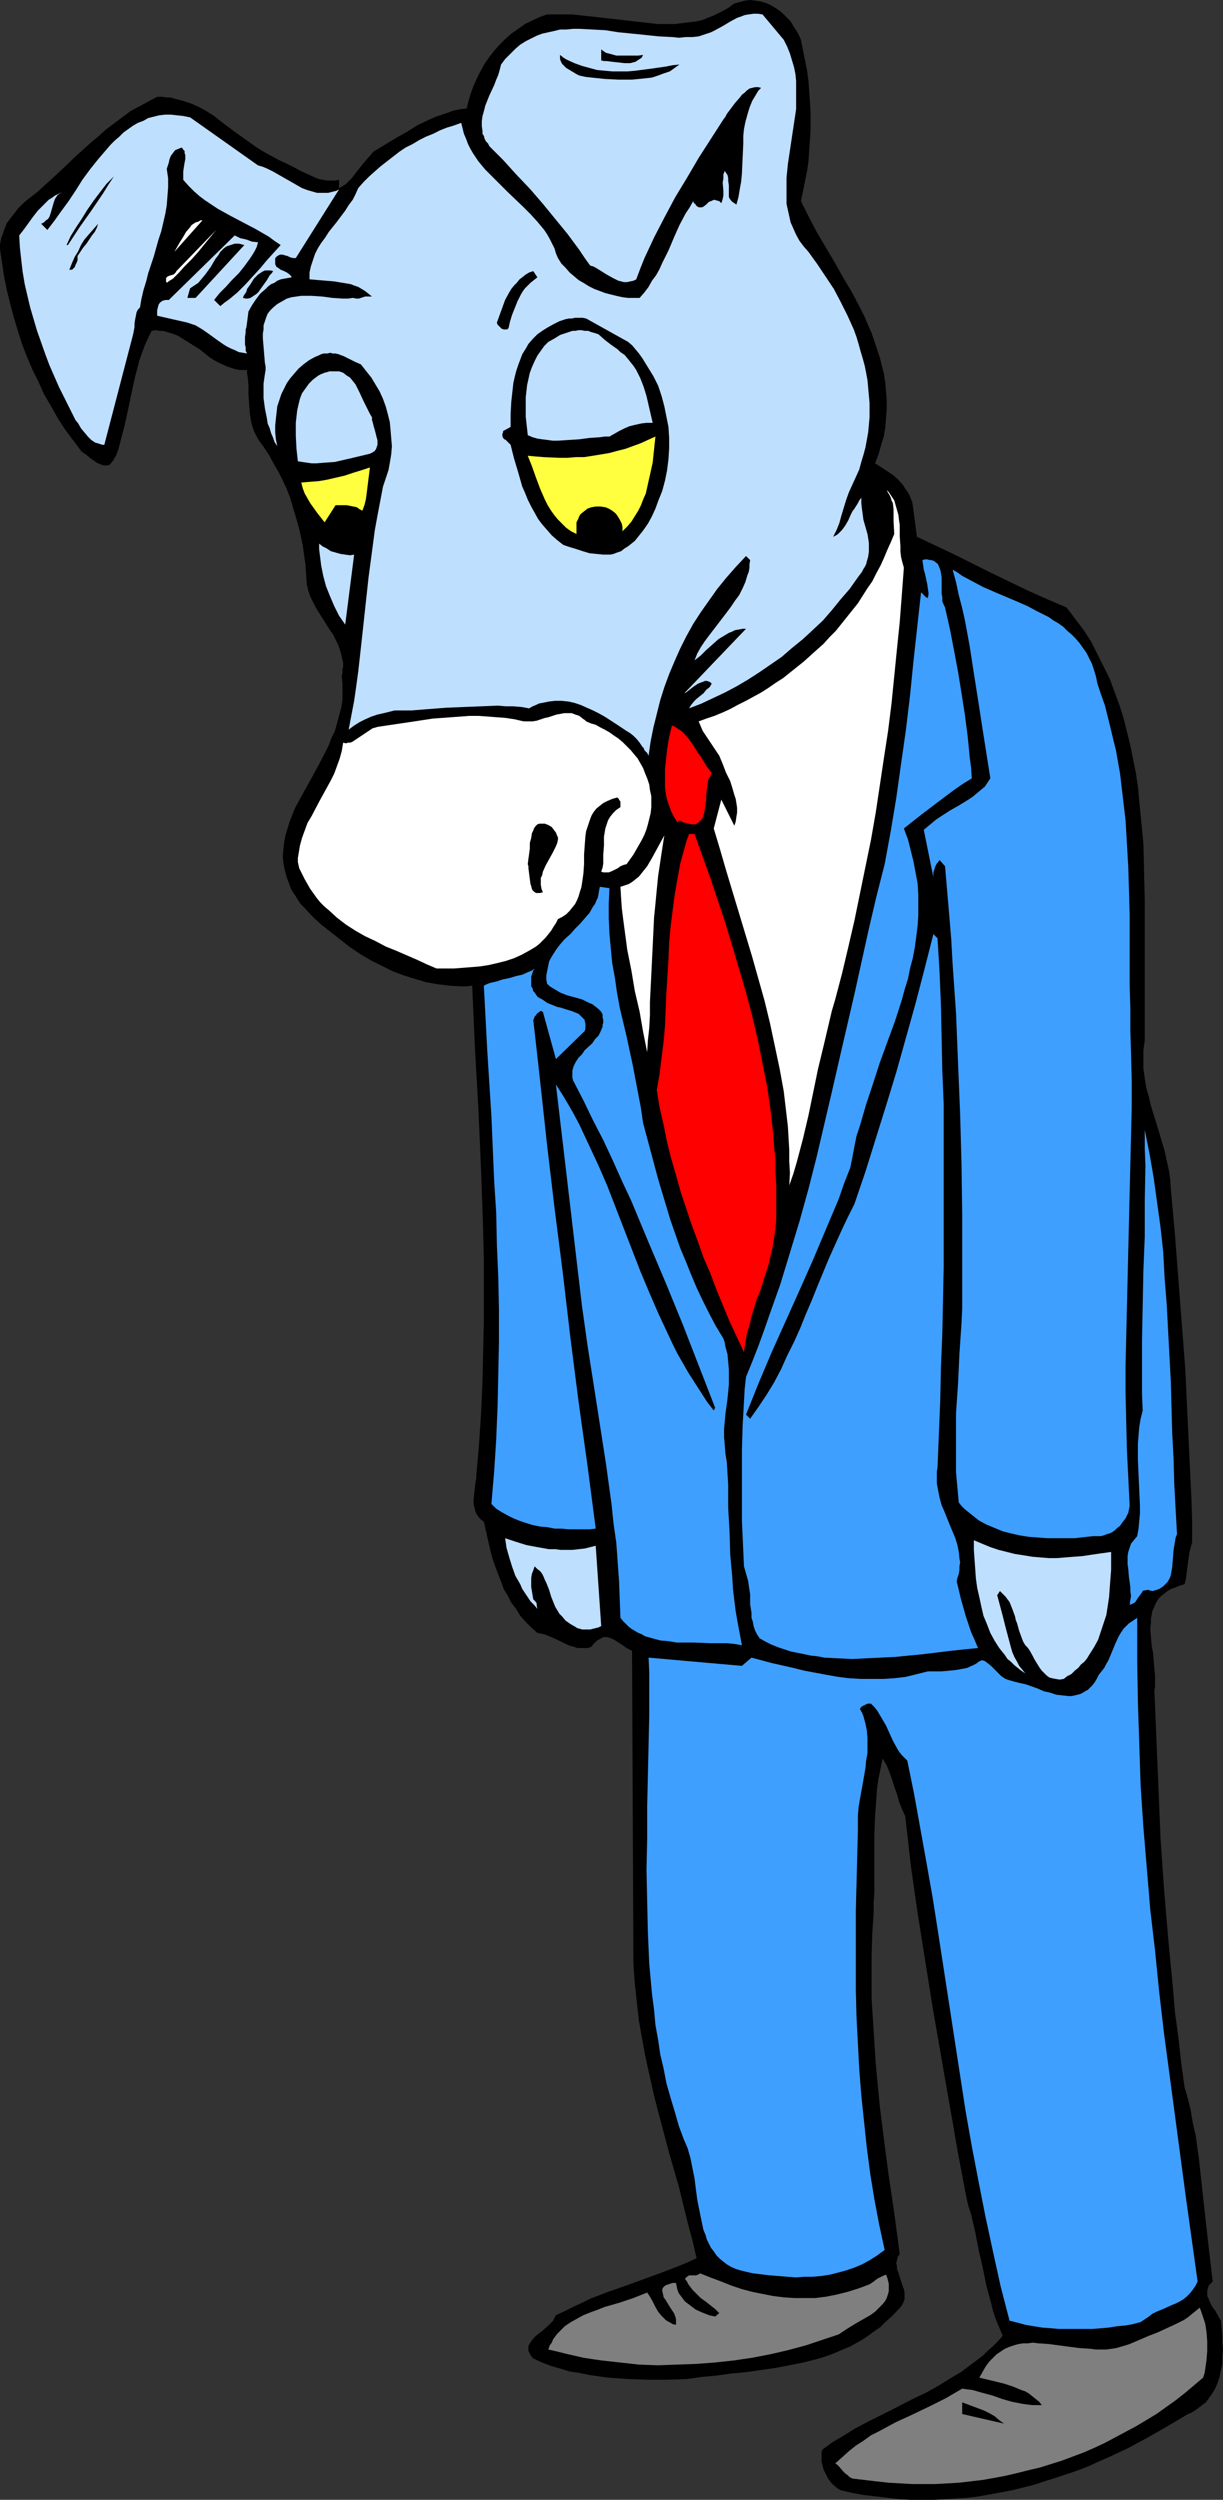
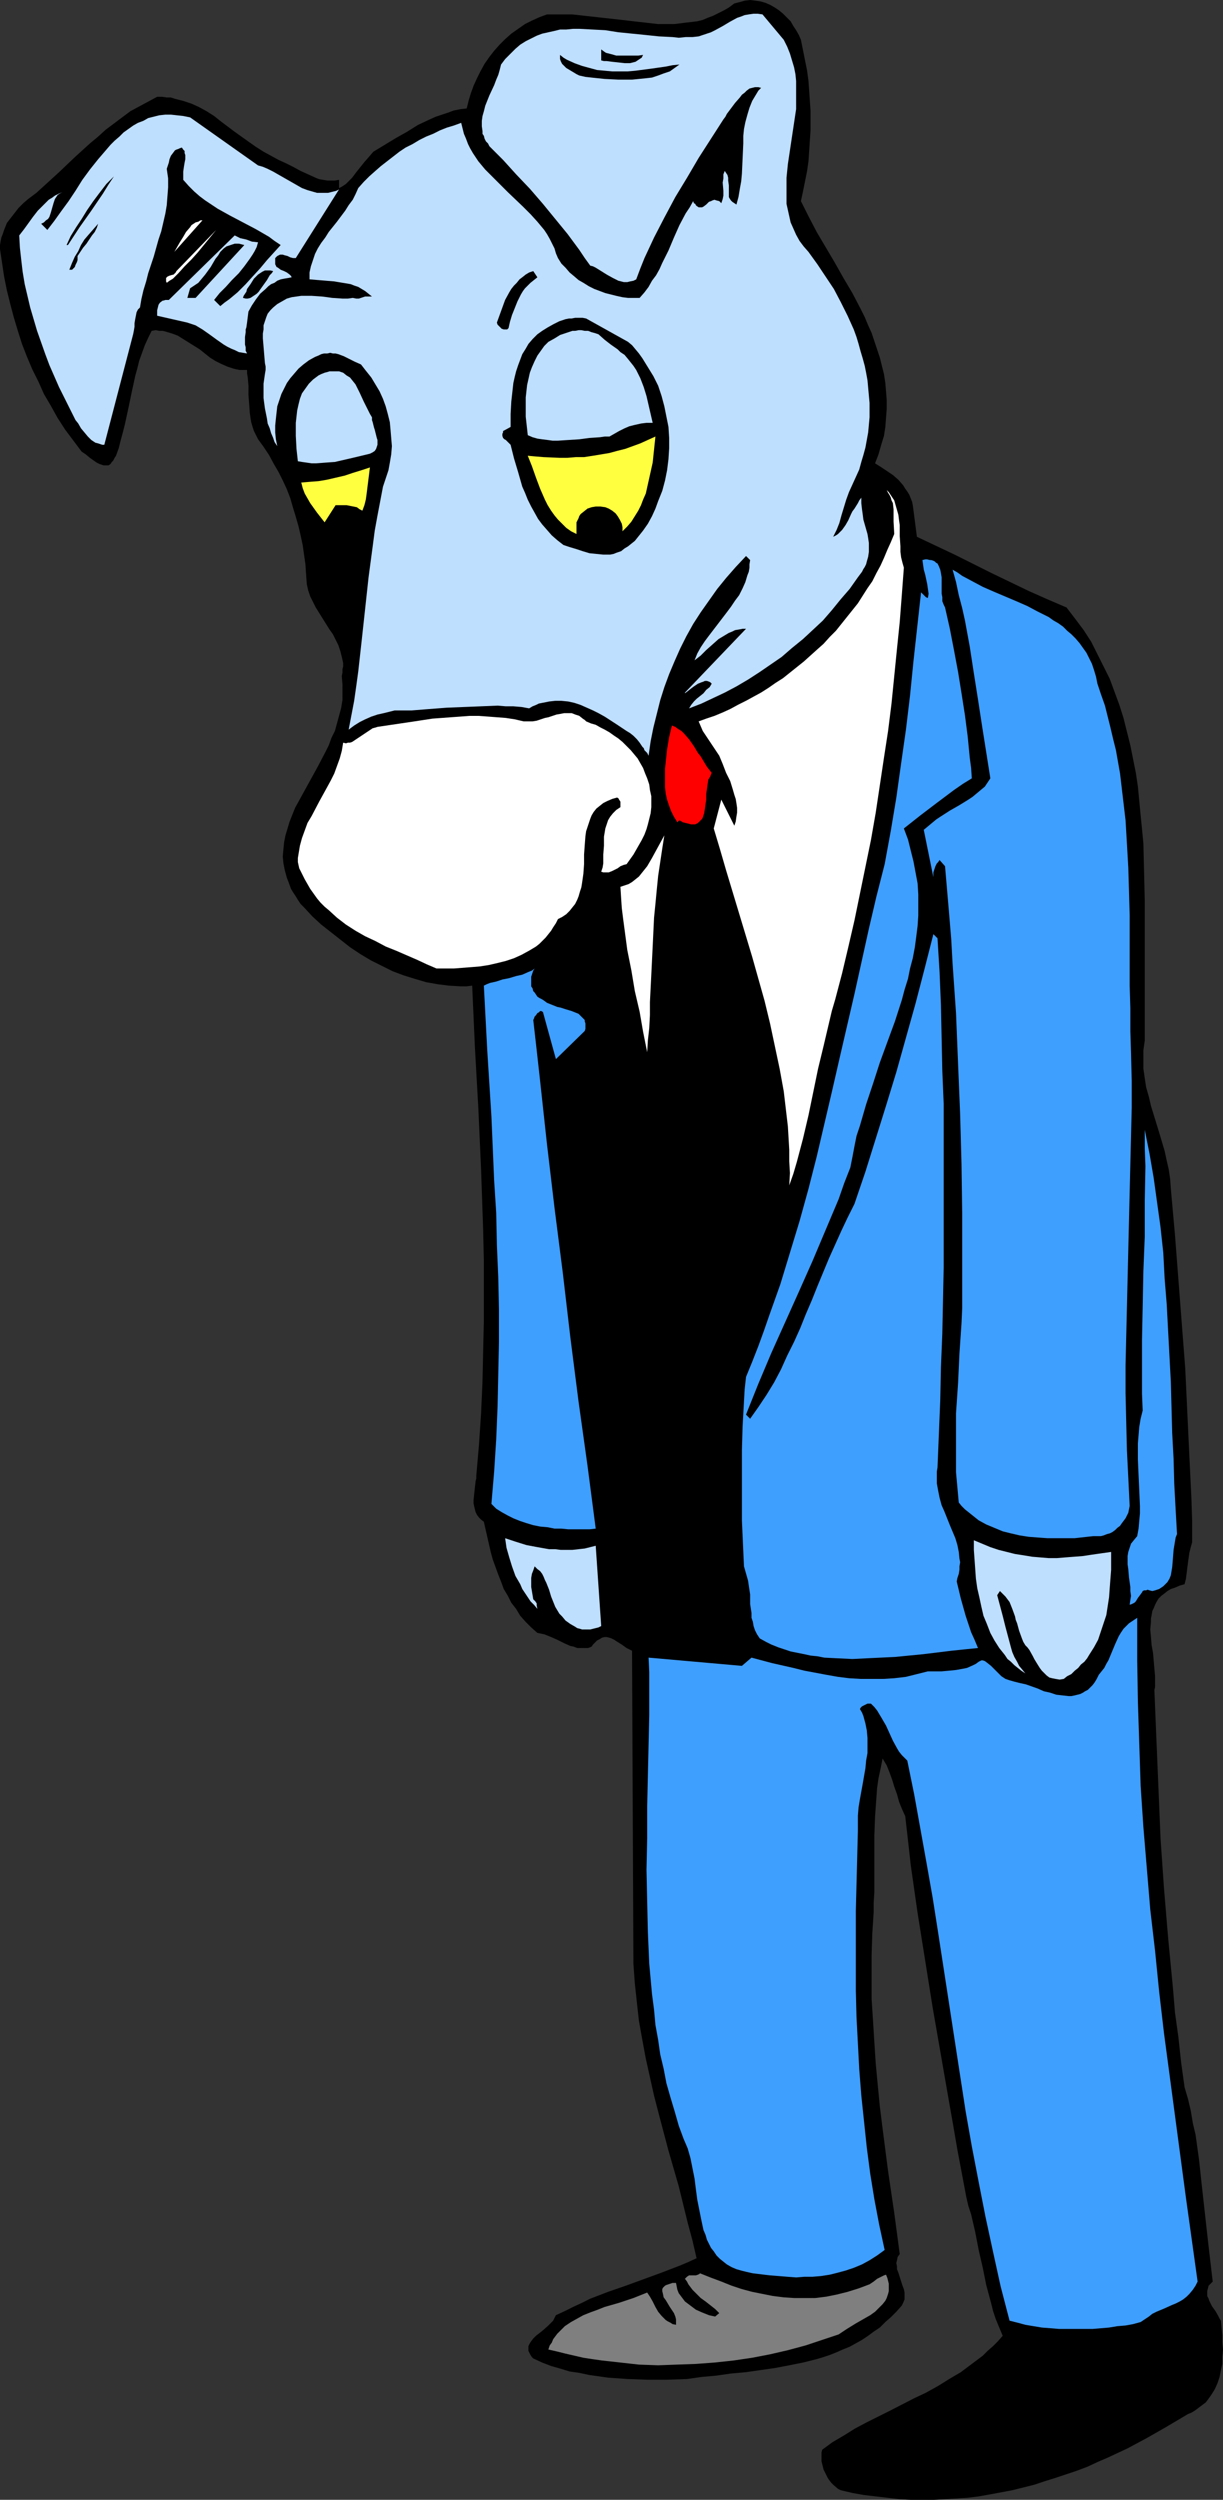
<svg xmlns="http://www.w3.org/2000/svg" xmlns:ns1="http://sodipodi.sourceforge.net/DTD/sodipodi-0.dtd" xmlns:ns2="http://www.inkscape.org/namespaces/inkscape" version="1.0" width="76.2mm" height="155.711mm" id="svg35" ns1:docname="Donkey - Sad.wmf">
  <rect width="100%" height="100%" fill="#333333" stroke="none" />
  <ns1:namedview id="namedview35" pagecolor="#ffffff" bordercolor="#000000" borderopacity="0.25" ns2:showpageshadow="2" ns2:pageopacity="0.0" ns2:pagecheckerboard="0" ns2:deskcolor="#d1d1d1" ns2:document-units="mm" />
  <defs id="defs1">
    <pattern id="WMFhbasepattern" patternUnits="userSpaceOnUse" width="6" height="6" x="0" y="0" />
  </defs>
  <path style="fill:#000000;fill-opacity:1;fill-rule:evenodd;stroke:none" d="m 188.606,9.372 0.485,2.424 0.485,2.424 0.485,2.424 0.323,2.424 0.162,2.262 0.162,2.424 0.162,2.262 v 2.424 2.262 l -0.162,2.424 -0.162,2.424 -0.162,2.424 -0.323,2.262 -0.485,2.424 -0.485,2.424 -0.485,2.262 1.778,3.555 1.939,3.717 2.101,3.555 2.101,3.555 2.101,3.717 2.101,3.555 1.939,3.717 0.97,1.939 0.808,1.939 0.808,1.778 0.646,1.939 0.646,1.939 0.646,1.939 0.485,1.939 0.485,1.939 0.323,2.101 0.162,1.939 0.162,2.101 v 2.101 l -0.162,2.101 -0.162,2.101 -0.323,2.101 -0.646,2.101 -0.646,2.262 -0.808,2.101 1.293,0.808 1.455,0.97 1.455,0.97 1.293,1.131 1.131,1.293 0.485,0.808 0.485,0.646 0.485,0.808 0.323,0.808 0.323,0.808 0.162,0.808 0.97,7.433 8.889,4.201 8.727,4.363 8.727,4.201 4.364,1.939 4.525,1.939 2.101,2.747 1.939,2.585 1.778,2.747 1.455,2.909 1.455,2.909 1.455,2.909 1.131,3.07 1.131,3.07 0.97,3.07 0.808,3.232 0.808,3.232 0.646,3.232 0.646,3.232 0.485,3.232 0.323,3.393 0.323,3.393 0.323,3.232 0.323,3.393 0.162,6.787 0.162,6.787 v 6.625 6.625 6.625 6.464 6.464 l -0.162,1.131 -0.162,1.131 v 2.262 2.101 l 0.323,2.262 0.323,2.101 0.646,2.262 0.485,2.101 0.646,2.101 1.293,4.201 1.293,4.363 0.485,2.262 0.485,2.101 0.323,2.262 0.162,2.262 0.97,10.827 0.808,10.503 0.808,10.503 0.808,10.503 0.485,10.342 0.485,10.342 0.485,10.019 0.162,5.171 v 5.009 l -0.323,1.131 -0.323,1.293 -0.162,1.131 -0.162,1.131 -0.323,2.585 -0.162,1.293 -0.323,1.293 -1.131,0.323 -1.131,0.485 -0.97,0.323 -0.808,0.485 -0.808,0.646 -0.646,0.485 -0.646,0.646 -0.485,0.808 -0.323,0.646 -0.323,0.808 -0.323,0.646 -0.162,0.97 -0.162,0.808 v 0.808 l -0.162,1.778 0.162,1.778 0.162,1.939 0.323,1.778 0.323,3.717 0.162,1.778 v 1.778 0.808 l -0.162,0.646 0.485,11.796 0.485,11.635 0.485,11.635 0.808,11.635 0.97,11.635 1.131,11.796 0.485,5.817 0.808,5.817 0.646,5.979 0.808,5.817 0.808,2.747 0.646,2.747 0.485,2.909 0.646,2.747 0.808,5.817 0.646,5.979 0.646,5.817 0.646,5.817 0.646,5.656 0.323,2.747 0.323,2.747 -0.485,0.485 -0.485,0.485 -0.162,0.646 -0.162,0.646 v 0.485 0.646 l 0.323,0.646 0.162,0.485 0.646,1.293 0.808,1.131 0.646,1.131 0.323,0.646 0.323,0.485 0.323,3.393 v 1.778 L 288,553.126 l -0.162,1.778 v 1.616 l -0.323,1.454 -0.323,1.616 -0.485,1.454 -0.646,1.454 -0.808,1.293 -0.808,1.131 -0.485,0.646 -0.646,0.485 -0.646,0.485 -1.293,0.97 -0.808,0.485 -0.808,0.323 -0.808,0.485 -4.364,2.585 -4.525,2.585 -4.525,2.424 -4.848,2.262 -2.263,0.97 -2.424,1.131 -2.586,0.97 -2.424,0.808 -2.424,0.808 -2.586,0.808 -2.424,0.808 -2.586,0.646 -2.586,0.646 -2.586,0.485 -2.586,0.485 -2.747,0.485 -2.586,0.323 -2.586,0.162 -2.747,0.162 -2.586,0.162 h -2.747 -2.747 l -2.747,-0.162 -2.747,-0.323 -2.747,-0.323 -2.747,-0.323 -2.747,-0.485 -2.747,-0.646 -0.646,-0.323 -1.131,-0.97 -0.485,-0.485 -0.485,-0.646 -0.323,-0.485 -0.323,-0.646 -0.323,-0.646 -0.323,-0.646 -0.162,-0.646 -0.162,-0.646 -0.162,-0.646 v -0.646 -0.808 -0.646 l 0.162,-0.646 2.424,-1.778 2.747,-1.616 2.586,-1.616 2.747,-1.454 5.495,-2.747 5.657,-2.909 2.747,-1.293 2.909,-1.616 2.586,-1.616 2.747,-1.616 2.586,-1.939 1.293,-0.97 1.293,-0.97 1.131,-1.131 1.293,-1.131 1.131,-1.131 1.131,-1.293 -0.808,-1.939 -0.808,-1.939 -0.646,-1.939 -0.485,-1.939 -1.131,-4.201 -0.808,-4.04 -0.97,-4.201 -0.808,-4.201 -0.97,-4.201 -0.646,-1.939 -0.485,-2.101 -2.101,-11.15 -0.97,-5.656 -0.97,-5.494 -1.939,-11.15 -1.939,-11.15 -1.778,-11.15 -1.778,-11.15 -1.616,-11.311 -0.646,-5.817 -0.646,-5.656 -0.808,-1.778 -0.646,-1.616 -0.485,-1.778 -0.646,-1.778 -0.485,-1.616 -0.646,-1.778 -0.646,-1.616 -0.485,-0.808 -0.485,-0.808 -0.485,2.424 -0.485,2.262 -0.323,2.262 -0.162,2.262 -0.162,2.262 -0.162,2.262 -0.162,4.363 v 4.363 4.525 4.525 l -0.162,2.424 v 2.262 l -0.323,5.009 -0.162,5.171 v 5.009 5.171 l 0.323,5.009 0.323,5.171 0.323,5.009 0.485,5.171 0.485,5.009 0.646,5.171 1.293,10.019 1.455,9.857 0.646,4.848 0.646,4.848 -0.485,0.646 -0.162,0.808 -0.162,0.646 0.162,0.808 v 0.646 l 0.323,0.808 0.97,3.07 0.323,0.808 0.162,0.808 v 0.808 0.808 l -0.323,0.808 -0.323,0.646 -1.293,1.454 -1.293,1.293 -1.293,1.131 -1.293,1.293 -1.455,0.97 -1.293,0.97 -1.455,0.97 -1.455,0.808 -1.455,0.808 -1.616,0.646 -1.455,0.646 -1.616,0.646 -1.455,0.485 -1.616,0.485 -3.232,0.808 -3.232,0.646 -3.394,0.646 -3.394,0.485 -3.394,0.485 -3.556,0.323 -3.394,0.485 -3.556,0.323 -3.394,0.485 -4.687,0.162 h -4.687 l -4.525,-0.162 -4.687,-0.323 -2.263,-0.323 -2.263,-0.323 -2.263,-0.485 -2.263,-0.323 -2.101,-0.646 -2.263,-0.646 -2.101,-0.808 -2.101,-0.97 -0.323,-0.323 -0.323,-0.485 -0.162,-0.323 -0.162,-0.323 -0.162,-0.323 v -0.323 -0.808 l 0.323,-0.646 0.323,-0.485 0.485,-0.646 0.646,-0.646 1.455,-1.131 1.293,-1.131 0.646,-0.646 0.646,-0.646 0.323,-0.646 0.323,-0.646 2.101,-0.97 1.939,-0.97 2.101,-0.97 1.939,-0.97 4.202,-1.616 4.202,-1.454 8.404,-3.07 4.202,-1.616 1.939,-0.808 2.101,-0.97 -0.97,-4.201 -1.131,-4.201 -2.101,-8.564 -2.424,-8.403 -2.263,-8.564 -1.131,-4.363 -0.97,-4.363 -0.97,-4.363 -0.808,-4.363 -0.808,-4.525 -0.485,-4.363 -0.485,-4.525 -0.323,-4.525 -0.323,-73.686 -0.646,-0.323 -0.646,-0.323 -1.131,-0.808 -1.293,-0.808 -0.485,-0.323 L 144,385.718 l -0.485,-0.162 -0.646,-0.162 h -0.485 l -0.646,0.162 -0.485,0.323 -0.646,0.323 -0.646,0.646 -0.323,0.323 -0.323,0.485 -0.808,0.323 h -0.808 -0.97 -0.808 l -0.808,-0.323 -0.808,-0.162 -1.455,-0.646 -1.616,-0.808 -1.455,-0.646 -0.808,-0.323 -0.808,-0.323 -0.808,-0.162 -0.808,-0.162 -1.455,-1.293 -1.293,-1.293 -1.293,-1.454 -0.97,-1.616 -1.131,-1.454 -0.808,-1.616 -0.97,-1.616 -0.646,-1.778 -0.646,-1.616 -0.646,-1.778 -0.646,-1.778 -0.485,-1.778 -0.808,-3.555 -0.808,-3.555 -0.646,-0.485 -0.485,-0.485 -0.485,-0.646 -0.323,-0.646 -0.162,-0.646 -0.162,-0.646 -0.162,-0.808 v -0.646 l 0.162,-1.616 0.162,-1.454 0.162,-1.454 0.162,-0.646 v -0.646 l 0.646,-7.433 0.485,-7.272 0.323,-7.272 0.162,-7.272 0.162,-7.11 v -7.272 -7.11 l -0.162,-7.11 -0.485,-14.22 -0.646,-14.382 -0.808,-14.382 -0.646,-14.543 -1.293,0.162 h -1.455 l -2.747,-0.162 -2.586,-0.323 -2.747,-0.485 -2.747,-0.808 -2.586,-0.808 -2.586,-0.97 -2.586,-1.293 -2.586,-1.293 -2.424,-1.454 -2.424,-1.616 -2.263,-1.778 -2.263,-1.778 -2.263,-1.778 -2.101,-1.939 -1.939,-2.101 -0.808,-0.808 -0.646,-0.97 -0.485,-0.808 -0.646,-0.97 -0.485,-0.808 -0.646,-1.778 -0.323,-0.808 -0.485,-1.778 -0.323,-1.616 -0.162,-1.616 0.162,-1.778 0.162,-1.616 0.323,-1.616 0.485,-1.616 0.485,-1.616 0.646,-1.616 0.646,-1.616 1.778,-3.232 1.778,-3.232 1.778,-3.232 1.778,-3.393 0.808,-1.616 0.646,-1.778 0.808,-1.616 0.485,-1.778 0.485,-1.778 0.485,-1.778 0.323,-1.939 v -1.778 -1.939 l -0.162,-1.939 0.162,-0.808 v -0.808 l 0.162,-0.646 v -0.808 l -0.323,-1.454 -0.323,-1.293 -0.485,-1.454 -0.646,-1.293 -0.646,-1.293 -0.808,-1.131 -1.616,-2.585 -1.616,-2.585 -0.646,-1.293 -0.646,-1.293 -0.485,-1.454 -0.323,-1.454 -0.162,-2.262 -0.162,-2.424 -0.323,-2.262 -0.323,-2.262 -0.485,-2.262 -0.485,-2.101 -0.646,-2.262 -0.646,-2.101 -0.646,-2.262 -0.808,-2.101 -0.97,-2.101 -0.97,-1.939 -1.131,-1.939 -1.131,-2.101 -1.293,-1.939 -1.293,-1.778 -0.485,-0.97 -0.485,-0.97 -0.323,-0.97 -0.323,-1.131 -0.162,-0.97 -0.162,-1.131 -0.162,-2.262 -0.162,-2.101 V 91.784 90.814 L 58.343,88.875 58.182,87.906 V 87.098 H 57.212 56.404 L 55.596,86.936 54.949,86.774 53.495,86.29 52.04,85.643 50.747,84.997 49.455,84.189 47.03,82.25 44.444,80.634 43.152,79.826 41.859,79.018 40.566,78.533 38.949,78.049 38.303,77.887 h -0.808 l -0.808,-0.162 -0.97,0.162 -0.808,1.616 -0.808,1.778 -0.646,1.778 -0.646,1.778 -0.485,1.939 -0.485,1.778 -0.808,3.717 -0.808,3.878 -0.808,3.717 -0.485,1.939 -0.485,1.778 -0.485,1.939 -0.646,1.778 -0.323,0.485 -0.162,0.323 -0.162,0.323 -0.323,0.323 -0.323,0.485 -0.485,0.323 H 25.051 24.404 l -0.485,-0.162 -0.485,-0.162 -0.646,-0.323 -0.485,-0.323 -1.131,-0.808 -0.97,-0.808 -0.485,-0.323 -0.485,-0.323 -1.939,-2.585 -1.939,-2.585 -1.778,-2.747 -1.616,-2.909 L 10.343,92.753 9.051,89.845 7.596,86.936 6.303,83.866 5.172,80.957 4.202,77.887 3.232,74.655 2.424,71.585 1.616,68.353 0.97,65.121 0.485,61.889 0,58.658 v -0.97 l 0.162,-0.97 0.162,-0.808 0.323,-0.808 0.323,-0.97 0.323,-0.808 0.323,-0.808 0.485,-0.646 1.131,-1.454 1.131,-1.454 1.131,-1.131 1.131,-0.97 1.939,-1.454 1.778,-1.616 3.717,-3.393 3.556,-3.393 3.556,-3.232 1.939,-1.616 1.778,-1.616 1.939,-1.454 1.939,-1.454 1.939,-1.454 2.101,-1.131 2.101,-1.131 2.101,-1.131 h 1.131 l 1.131,0.162 h 0.97 l 0.97,0.323 1.939,0.485 1.939,0.646 1.778,0.808 1.778,0.97 1.778,1.131 1.616,1.293 3.232,2.424 3.394,2.424 1.616,1.131 1.778,1.131 1.778,0.97 1.778,0.97 1.778,0.808 1.616,0.808 1.778,0.97 1.778,0.808 1.778,0.808 0.808,0.323 0.97,0.162 0.97,0.162 h 0.97 0.808 l 0.97,-0.162 v 1.939 l 0.646,-0.323 0.485,-0.323 0.485,-0.323 0.485,-0.485 0.97,-0.97 0.97,-1.293 1.939,-2.424 1.131,-1.293 0.97,-1.131 5.333,-3.232 2.586,-1.454 2.586,-1.616 2.747,-1.293 1.455,-0.646 1.455,-0.485 1.455,-0.485 1.293,-0.485 1.616,-0.323 1.455,-0.162 0.485,-1.939 0.485,-1.616 0.646,-1.778 0.808,-1.778 0.808,-1.616 0.97,-1.778 1.131,-1.616 1.131,-1.454 1.293,-1.454 1.293,-1.293 1.455,-1.293 1.616,-1.131 1.616,-1.131 1.616,-0.808 1.778,-0.808 1.778,-0.646 h 2.909 3.071 l 2.909,0.323 2.909,0.323 2.909,0.323 2.909,0.323 2.747,0.323 2.909,0.323 2.747,0.323 h 2.747 1.293 l 1.293,-0.162 1.293,-0.162 1.455,-0.162 1.293,-0.162 1.293,-0.323 1.131,-0.485 1.293,-0.485 1.293,-0.646 1.293,-0.646 1.131,-0.646 1.293,-0.97 1.293,-0.323 1.131,-0.323 L 176.646,0 l 1.293,0.162 1.131,0.162 1.131,0.323 1.131,0.485 1.131,0.646 0.97,0.646 0.97,0.808 0.808,0.808 0.97,0.97 0.646,1.131 0.646,0.97 0.646,1.131 z" id="path1" />
  <path style="fill:#bfdfff;fill-opacity:1;fill-rule:evenodd;stroke:none" d="m 184.566,9.372 0.808,1.616 0.646,1.616 0.485,1.616 0.485,1.616 0.323,1.616 0.162,1.616 v 1.616 1.778 1.616 1.616 l -0.485,3.232 -0.485,3.232 -0.485,3.232 -0.485,3.232 -0.323,3.232 v 1.454 1.616 1.454 1.616 l 0.323,1.454 0.323,1.454 0.323,1.454 0.646,1.454 0.646,1.454 0.808,1.454 0.97,1.293 1.131,1.293 2.101,2.909 1.939,2.909 1.939,2.909 1.616,3.07 1.616,3.232 1.455,3.232 0.646,1.778 0.485,1.616 0.485,1.778 0.485,1.616 0.485,1.778 0.323,1.616 0.323,1.778 0.162,1.778 0.162,1.778 0.162,1.778 v 1.616 1.778 l -0.162,1.778 -0.162,1.778 -0.323,1.778 -0.323,1.778 -0.485,1.778 -0.485,1.616 -0.485,1.778 -0.808,1.778 -0.808,1.778 -0.808,1.778 -0.646,1.778 -1.131,3.717 -0.485,1.778 -0.646,1.616 -0.808,1.616 0.646,-0.323 0.485,-0.323 0.485,-0.485 0.485,-0.485 0.808,-1.131 0.646,-1.131 0.646,-1.454 0.323,-0.646 0.485,-0.646 0.808,-1.293 0.323,-0.646 0.485,-0.646 v 1.293 l 0.162,1.454 0.162,1.131 0.162,1.293 0.646,2.262 0.323,1.131 0.162,0.97 0.162,1.131 v 1.131 0.97 l -0.162,1.131 -0.323,1.131 -0.162,0.646 -0.323,0.646 -0.323,0.485 -0.323,0.646 -0.485,0.646 -0.485,0.646 -1.939,2.747 -2.101,2.424 -2.101,2.585 -2.101,2.424 -2.424,2.262 -2.263,2.101 -2.586,2.101 -2.424,2.101 -2.586,1.778 -2.586,1.778 -2.747,1.778 -2.747,1.616 -2.747,1.454 -2.747,1.293 -2.747,1.293 -2.909,1.131 0.485,-0.808 0.646,-0.808 0.646,-0.646 0.808,-0.646 0.808,-0.646 0.646,-0.808 0.808,-0.646 0.485,-0.808 -0.323,-0.323 -0.323,-0.162 -0.485,-0.162 h -0.485 l -0.323,0.162 -0.485,0.162 -0.808,0.323 -0.97,0.646 -0.646,0.485 -0.808,0.646 -0.646,0.485 v -0.162 l 14.384,-15.028 h -0.808 l -0.808,0.162 -0.97,0.162 -0.646,0.323 -0.808,0.323 -0.808,0.485 -0.808,0.485 -0.808,0.485 -1.455,1.293 -1.455,1.293 -1.293,1.293 -1.455,1.131 0.646,-1.616 0.808,-1.454 0.97,-1.454 0.97,-1.293 2.101,-2.747 2.101,-2.747 0.97,-1.293 0.97,-1.454 0.97,-1.293 0.808,-1.616 0.646,-1.454 0.485,-1.616 0.323,-0.808 0.162,-0.97 v -0.808 l 0.162,-0.97 -0.97,-0.97 -2.424,2.585 -2.263,2.585 -2.101,2.585 -1.939,2.747 -1.939,2.747 -1.778,2.747 -1.616,2.909 -1.455,2.909 -1.293,2.909 -1.293,3.07 -1.131,3.07 -0.97,3.07 -0.808,3.232 -0.808,3.232 -0.646,3.232 -0.485,3.393 -0.323,-0.646 -0.646,-0.646 -0.162,-0.485 -0.323,-0.323 -0.646,-0.97 -0.646,-0.808 -0.808,-0.808 -0.808,-0.646 -0.808,-0.485 -2.424,-1.616 -2.747,-1.778 -1.455,-0.808 -1.293,-0.646 -1.455,-0.646 -1.455,-0.646 -1.455,-0.485 -1.455,-0.323 -1.616,-0.162 h -1.455 l -1.455,0.162 -1.616,0.323 -0.808,0.162 -0.646,0.323 -0.808,0.323 -0.808,0.485 -1.778,-0.323 -1.939,-0.162 h -1.778 l -1.939,-0.162 -3.879,0.162 -4.04,0.162 -4.04,0.162 -4.202,0.323 -4.04,0.323 h -4.04 l -1.293,0.323 -1.293,0.323 -1.455,0.323 -1.455,0.485 -1.455,0.646 -1.293,0.646 -1.293,0.808 -0.646,0.485 -0.646,0.485 0.646,-3.393 0.646,-3.393 0.485,-3.393 0.485,-3.555 0.808,-7.272 0.808,-7.433 0.808,-7.433 0.97,-7.272 0.485,-3.717 0.646,-3.555 0.646,-3.393 0.646,-3.393 0.646,-1.939 0.646,-1.939 0.323,-1.778 0.323,-1.939 0.162,-1.939 -0.162,-1.939 -0.162,-1.939 L 91.798,99.379 91.313,97.439 90.828,95.662 90.182,93.884 89.374,92.107 88.404,90.491 87.434,88.875 86.141,87.259 85.01,85.805 83.556,85.159 82.263,84.512 80.97,83.866 79.677,83.381 79.03,83.219 h -0.646 l -0.646,-0.162 -0.646,0.162 h -0.808 l -0.646,0.162 -0.646,0.323 -0.808,0.323 -1.455,0.808 -1.293,0.97 -1.131,0.97 -0.97,1.131 -0.97,1.131 -0.808,1.131 -0.646,1.293 -0.646,1.293 -0.485,1.454 -0.485,1.454 -0.162,1.454 -0.162,1.454 -0.162,1.616 v 1.616 l 0.162,1.616 0.323,1.616 -0.646,-0.97 -0.323,-0.97 -0.485,-1.131 -0.323,-1.131 -0.485,-1.131 -0.162,-1.131 -0.485,-2.424 -0.323,-2.424 v -1.131 -1.131 -1.131 l 0.162,-1.131 0.162,-1.131 0.162,-0.97 V 86.774 86.29 L 62.384,85.482 62.222,83.543 62.061,81.604 61.899,79.664 v -1.131 l 0.162,-0.97 V 76.594 l 0.323,-0.97 0.323,-0.97 0.323,-0.808 0.646,-0.808 0.646,-0.646 0.97,-0.808 1.131,-0.646 1.131,-0.646 1.131,-0.323 1.131,-0.162 1.131,-0.162 h 1.293 1.131 l 2.424,0.162 1.293,0.162 1.131,0.162 2.424,0.162 h 1.293 l 1.131,-0.162 0.808,0.162 h 0.646 l 0.485,-0.162 0.485,-0.162 0.485,-0.162 h 0.485 0.485 0.646 l -0.808,-0.646 -0.808,-0.646 -0.808,-0.485 -0.808,-0.485 -0.97,-0.323 -0.808,-0.323 -1.939,-0.323 -1.939,-0.323 -1.939,-0.162 -1.939,-0.162 -1.939,-0.162 v -0.808 -0.808 l 0.323,-1.454 0.485,-1.454 0.485,-1.454 0.646,-1.293 0.808,-1.293 0.97,-1.293 0.808,-1.293 1.939,-2.424 1.939,-2.585 0.808,-1.293 0.97,-1.293 0.646,-1.293 0.646,-1.454 1.293,-1.454 1.293,-1.293 1.455,-1.293 1.293,-1.131 1.455,-1.131 1.455,-1.131 1.455,-1.131 1.455,-0.97 1.616,-0.808 1.616,-0.97 1.616,-0.808 1.616,-0.646 1.616,-0.808 1.616,-0.646 1.616,-0.485 1.778,-0.646 0.323,1.293 0.323,1.293 0.485,1.131 0.485,1.293 0.485,0.97 0.646,1.131 0.646,0.97 0.646,0.97 1.616,1.939 1.778,1.778 1.778,1.778 1.778,1.778 3.556,3.393 1.778,1.778 1.616,1.778 1.616,1.939 0.646,0.97 0.646,1.131 0.485,0.97 0.646,1.293 0.323,1.131 0.485,1.131 0.808,1.293 0.97,0.97 0.97,1.131 0.97,0.808 1.131,0.97 1.131,0.646 1.293,0.808 1.293,0.646 1.293,0.485 1.293,0.485 1.293,0.323 1.293,0.323 1.455,0.323 1.293,0.162 h 1.293 1.455 l 1.131,-1.293 0.97,-1.293 0.808,-1.454 0.97,-1.293 0.808,-1.454 0.646,-1.454 1.455,-2.909 1.293,-3.07 1.293,-2.909 1.455,-2.747 0.97,-1.454 0.808,-1.454 0.162,0.485 0.323,0.162 0.162,0.323 0.162,0.162 0.485,0.323 h 0.323 0.485 l 0.323,-0.162 0.646,-0.485 0.323,-0.323 0.323,-0.323 0.485,-0.162 0.323,-0.162 0.485,-0.162 0.485,0.162 0.646,0.162 0.162,0.162 0.323,0.323 0.323,-0.97 0.162,-0.808 v -1.131 l -0.162,-1.939 0.162,-0.97 v -0.97 l 0.323,-0.808 0.323,0.485 0.323,0.485 0.162,0.646 v 0.646 l 0.162,1.131 v 1.131 0.97 0.646 l 0.162,0.323 0.323,0.485 0.323,0.323 0.485,0.323 0.485,0.323 0.485,-1.778 0.323,-1.939 0.323,-1.778 0.162,-1.778 0.162,-3.555 0.162,-3.555 v -1.778 l 0.162,-1.616 0.323,-1.616 0.485,-1.778 0.485,-1.616 0.646,-1.616 0.485,-0.808 0.485,-0.808 0.485,-0.808 0.646,-0.646 -0.646,-0.162 h -0.808 l -0.646,0.162 -0.646,0.162 -0.646,0.485 -0.485,0.485 -0.646,0.485 -0.485,0.646 -1.131,1.293 -0.97,1.293 -0.97,1.293 -0.323,0.646 -0.485,0.646 -2.909,4.525 -2.909,4.525 -2.747,4.686 -2.747,4.525 -2.586,4.848 -2.424,4.686 -1.131,2.424 -1.131,2.424 -0.97,2.424 -0.97,2.585 -0.646,0.323 -0.808,0.162 -0.646,0.162 h -0.808 l -0.646,-0.162 -0.646,-0.162 -0.646,-0.323 -0.646,-0.323 -1.455,-0.808 -1.293,-0.808 -1.293,-0.808 -0.646,-0.323 -0.646,-0.162 -1.293,-1.778 -1.293,-1.939 -2.747,-3.717 -2.909,-3.555 -2.909,-3.555 -3.071,-3.555 -3.232,-3.393 -3.071,-3.393 -3.232,-3.232 -0.323,-0.646 -0.485,-0.485 -0.323,-0.646 -0.162,-0.646 -0.323,-0.485 v -0.646 l -0.162,-1.131 v -1.293 l 0.162,-1.131 0.323,-1.131 0.323,-1.293 0.97,-2.424 1.131,-2.424 0.485,-1.293 0.485,-1.131 0.323,-1.131 0.323,-1.293 0.97,-1.293 1.293,-1.293 1.131,-1.131 1.131,-0.97 1.293,-0.808 1.293,-0.646 1.293,-0.646 1.293,-0.485 1.455,-0.323 1.455,-0.323 1.293,-0.323 h 1.455 L 134.95,6.787 h 1.455 l 3.071,0.162 3.071,0.162 3.071,0.485 3.232,0.323 3.232,0.323 3.071,0.323 3.232,0.162 1.455,0.162 1.616,-0.162 h 1.616 l 1.455,-0.162 0.97,-0.323 0.97,-0.323 0.97,-0.323 0.97,-0.485 1.778,-0.97 1.616,-0.97 1.778,-0.97 0.97,-0.323 0.808,-0.323 0.97,-0.162 1.131,-0.162 h 0.97 l 1.131,0.162 z" id="path2" />
  <path style="fill:#000000;fill-opacity:1;fill-rule:evenodd;stroke:none" d="m 151.434,12.927 -0.323,0.646 -0.485,0.323 -0.485,0.323 -0.485,0.323 -0.646,0.162 -0.646,0.162 h -0.646 -0.646 l -1.455,-0.162 -1.455,-0.162 -1.293,-0.162 h -0.646 l -0.646,-0.162 V 11.635 l 0.646,0.485 0.485,0.323 0.646,0.162 0.646,0.162 1.131,0.323 h 1.293 1.293 2.586 z" id="path3" />
  <path style="fill:#000000;fill-opacity:1;fill-rule:evenodd;stroke:none" d="m 160,15.19 -1.131,0.808 -1.131,0.808 -1.455,0.485 -1.293,0.485 -1.455,0.485 -1.455,0.162 -1.616,0.162 -1.616,0.162 h -1.616 -1.616 l -3.232,-0.162 -3.071,-0.323 -1.455,-0.162 -1.455,-0.323 -0.646,-0.323 -0.808,-0.485 -0.808,-0.485 -0.808,-0.485 -0.646,-0.646 -0.323,-0.323 -0.162,-0.323 -0.162,-0.323 -0.162,-0.485 v -0.485 -0.485 l 0.808,0.646 0.808,0.485 1.778,0.808 1.778,0.646 1.778,0.485 1.778,0.485 1.778,0.162 1.778,0.162 h 1.939 1.778 l 1.778,-0.162 3.717,-0.485 3.394,-0.485 1.616,-0.323 z" id="path4" />
  <path style="fill:#bfdfff;fill-opacity:1;fill-rule:evenodd;stroke:none" d="m 60.768,38.943 1.131,0.323 1.131,0.485 1.293,0.646 1.131,0.646 2.263,1.293 2.263,1.293 1.131,0.646 1.293,0.485 1.131,0.323 1.131,0.323 h 1.293 1.293 l 0.646,-0.162 0.646,-0.162 0.646,-0.162 0.646,-0.323 -10.182,16.159 h -0.646 l -0.646,-0.162 -0.646,-0.323 -0.646,-0.162 -0.485,-0.162 h -0.323 -0.323 l -0.323,0.162 -0.323,0.162 -0.162,0.162 -0.323,0.323 v 0.646 0.323 0.485 l 0.162,0.323 0.162,0.323 0.323,0.162 0.646,0.485 0.808,0.323 0.646,0.323 0.646,0.485 0.323,0.323 0.162,0.323 -0.808,0.162 -0.97,0.162 -0.808,0.162 -0.808,0.323 -0.646,0.485 -0.808,0.323 -0.646,0.485 -0.646,0.646 -1.293,1.131 -0.97,1.293 -0.97,1.454 -0.808,1.454 -0.162,1.293 -0.162,1.293 -0.162,1.131 -0.162,0.485 v 0.646 l -0.162,1.131 v 1.293 0.485 l 0.162,0.646 v 0.808 l 0.323,0.646 -0.97,-0.162 -0.97,-0.162 -0.97,-0.485 -0.808,-0.323 -0.97,-0.485 -0.808,-0.485 -1.616,-1.131 -1.778,-1.293 -1.616,-1.131 -0.808,-0.485 -0.808,-0.485 -0.97,-0.323 -0.97,-0.323 -7.111,-1.616 V 73.686 73.039 l 0.162,-0.646 0.162,-0.646 0.323,-0.485 0.646,-0.485 h 0.162 l 0.485,-0.162 h 0.323 0.485 l 15.515,-15.19 1.293,0.646 1.455,0.323 1.293,0.485 1.455,0.162 -0.323,1.131 -0.485,0.97 -0.485,0.808 -0.646,0.97 -1.293,1.778 -1.293,1.616 -1.616,1.616 -1.455,1.616 -1.455,1.454 -1.293,1.616 1.455,1.454 0.97,-0.808 1.131,-0.808 1.939,-1.616 1.939,-1.939 1.616,-1.778 1.778,-1.939 1.616,-1.939 1.616,-1.778 1.616,-1.778 -1.455,-0.97 -1.293,-0.97 -3.071,-1.778 -3.071,-1.616 -3.071,-1.616 -2.909,-1.616 -1.455,-0.97 -1.455,-0.97 -1.293,-0.97 -1.293,-1.131 -1.293,-1.293 -1.293,-1.454 v -0.97 -0.97 l 0.162,-1.131 0.162,-0.97 0.162,-0.808 v -0.97 l -0.162,-0.485 v -0.485 l -0.323,-0.323 -0.323,-0.485 -0.485,0.162 -0.323,0.162 -0.485,0.162 -0.323,0.162 -0.485,0.646 -0.485,0.646 -0.323,0.808 -0.162,0.808 -0.485,1.454 0.323,2.262 v 2.101 l -0.162,2.101 -0.162,2.101 -0.323,1.939 -0.485,2.101 -0.485,2.101 -0.646,1.939 -1.131,4.04 -1.293,3.878 -0.485,1.939 -0.646,2.101 -0.485,2.101 -0.323,1.939 -0.323,0.323 -0.162,0.162 -0.323,0.646 L 32,74.332 31.838,75.14 31.677,76.109 v 0.808 l -0.162,0.97 -0.162,0.808 -6.788,26.016 h -0.485 l -0.485,-0.162 -0.485,-0.162 -0.646,-0.162 -0.485,-0.323 -0.485,-0.323 -0.808,-0.808 -0.808,-0.97 -0.808,-0.97 -0.646,-1.131 -0.646,-0.808 -1.293,-2.585 L 15.192,93.723 13.899,91.137 12.768,88.552 11.636,85.966 10.667,83.381 9.697,80.634 8.727,77.887 7.919,75.14 7.111,72.393 6.465,69.646 5.818,66.899 5.333,63.99 5.01,61.243 4.687,58.334 4.525,55.426 l 1.131,-1.454 2.101,-2.909 1.131,-1.454 1.293,-1.293 1.293,-1.293 0.808,-0.485 0.646,-0.485 0.97,-0.485 0.808,-0.323 -0.646,0.323 -0.485,0.323 -0.323,0.485 -0.323,0.485 -0.162,0.485 -0.162,0.485 -0.323,1.131 -0.323,1.131 -0.162,0.485 -0.162,0.485 -0.323,0.485 -0.485,0.323 -0.485,0.485 -0.646,0.323 1.455,1.454 1.616,-2.101 1.616,-2.262 1.778,-2.424 1.616,-2.424 1.616,-2.585 1.778,-2.424 1.939,-2.424 1.939,-2.262 0.97,-1.131 0.97,-0.97 1.131,-0.97 0.97,-0.97 1.131,-0.808 1.131,-0.808 1.131,-0.646 1.293,-0.485 1.131,-0.646 1.293,-0.323 1.293,-0.323 1.455,-0.162 h 1.293 l 1.455,0.162 1.455,0.162 1.616,0.323 z" id="path5" />
  <path style="fill:#000000;fill-opacity:1;fill-rule:evenodd;stroke:none" d="m 16,57.688 h -0.323 l 0.97,-2.101 1.293,-2.101 1.293,-1.939 1.293,-2.101 1.455,-2.101 1.455,-1.939 1.616,-2.101 1.778,-1.778 -1.293,1.939 -1.293,2.101 -2.747,4.04 -2.747,3.878 z" id="path6" />
  <path style="fill:#ffffff;fill-opacity:1;fill-rule:evenodd;stroke:none" d="m 47.677,51.871 -6.626,7.433 0.646,-1.131 0.646,-1.131 0.808,-1.293 0.646,-1.131 0.97,-1.131 0.323,-0.485 0.485,-0.323 0.485,-0.323 0.646,-0.162 0.485,-0.323 z" id="path7" />
  <path style="fill:#000000;fill-opacity:1;fill-rule:evenodd;stroke:none" d="m 18.263,60.273 v 0.485 0.485 l -0.162,0.485 -0.162,0.323 -0.162,0.323 -0.162,0.485 -0.646,0.646 h -0.646 l 0.646,-1.616 0.646,-1.454 0.808,-1.293 0.646,-1.454 0.808,-1.293 0.97,-1.131 1.131,-1.293 1.131,-1.293 -0.323,0.97 -0.485,0.97 -0.646,0.808 -0.646,0.97 -0.646,0.97 -0.808,0.97 -0.646,0.97 z" id="path8" />
  <path style="fill:#ffffff;fill-opacity:1;fill-rule:evenodd;stroke:none" d="m 39.273,66.576 -0.162,-0.323 v -0.323 -0.323 -0.162 l 0.162,-0.162 0.162,-0.162 0.323,-0.162 0.485,-0.162 0.646,-0.162 0.323,-0.323 0.162,-0.162 0.162,-0.323 v 0 L 50.909,54.133 48,57.688 l -1.455,1.778 -1.455,1.616 -1.616,1.616 -1.455,1.616 -1.293,1.293 -0.808,0.485 z" id="path9" />
  <path style="fill:#000000;fill-opacity:1;fill-rule:evenodd;stroke:none" d="M 57.535,57.688 46.061,70.131 h -1.939 l 0.646,-2.262 0.97,-0.646 0.97,-0.646 0.808,-0.97 0.808,-0.97 1.293,-1.778 1.131,-1.939 0.646,-0.808 0.485,-0.808 0.808,-0.808 0.646,-0.485 0.97,-0.323 0.485,-0.162 0.485,-0.162 h 0.485 0.485 l 0.646,0.162 z" id="path10" />
  <path style="fill:#000000;fill-opacity:1;fill-rule:evenodd;stroke:none" d="M 64.323,63.828 64,64.313 l -0.485,0.485 -0.646,1.131 -0.808,1.131 -0.808,1.131 -0.323,0.485 -0.485,0.485 -0.485,0.323 -0.485,0.323 -0.485,0.323 -0.646,0.162 h -0.485 l -0.646,-0.162 0.162,-0.485 0.323,-0.485 0.323,-0.485 0.162,-0.646 0.808,-1.131 0.808,-1.293 0.485,-0.485 0.485,-0.485 0.485,-0.323 0.485,-0.323 0.646,-0.323 h 0.646 0.646 z" id="path11" />
  <path style="fill:#000000;fill-opacity:1;fill-rule:evenodd;stroke:none" d="m 126.545,65.283 -0.808,0.646 -0.808,0.646 -0.646,0.646 -0.646,0.646 -0.485,0.646 -0.485,0.808 -0.808,1.616 -0.646,1.616 -0.646,1.616 -0.485,1.616 -0.323,1.454 -0.323,0.323 h -0.485 -0.323 l -0.485,-0.162 -0.323,-0.323 -0.323,-0.323 -0.323,-0.323 -0.162,-0.485 0.646,-1.778 0.646,-1.778 0.646,-1.778 0.97,-1.778 0.485,-0.808 0.646,-0.808 0.646,-0.646 0.646,-0.808 0.646,-0.485 0.808,-0.646 0.808,-0.485 0.97,-0.323 v 0 z" id="path12" />
  <path style="fill:#000000;fill-opacity:1;fill-rule:evenodd;stroke:none" d="m 147.879,80.472 0.97,0.808 0.808,0.97 0.808,0.97 0.808,1.131 1.293,2.101 1.293,2.101 1.131,2.262 0.808,2.424 0.646,2.424 0.485,2.424 0.485,2.424 0.162,2.585 v 2.424 l -0.162,2.585 -0.323,2.585 -0.485,2.424 -0.646,2.424 -0.97,2.424 -0.646,1.778 -0.808,1.778 -0.97,1.778 -1.131,1.616 -0.646,0.808 -0.646,0.808 -0.646,0.808 -0.808,0.646 -0.808,0.646 -0.808,0.485 -0.808,0.646 -0.97,0.323 -0.808,0.323 -0.808,0.162 h -0.808 -0.808 l -1.616,-0.162 -1.616,-0.162 -1.616,-0.485 -1.455,-0.485 -1.616,-0.485 -1.455,-0.485 -1.455,-1.131 -1.293,-1.131 -1.131,-1.293 -1.131,-1.293 -0.97,-1.293 -0.808,-1.454 -0.808,-1.454 -0.808,-1.616 -0.646,-1.616 -0.646,-1.454 -0.97,-3.393 -0.97,-3.232 -0.808,-3.232 -0.485,-0.485 -0.323,-0.323 -0.323,-0.323 -0.323,-0.162 -0.323,-0.323 -0.162,-0.485 v -0.485 l 0.162,-0.323 v -0.323 l 1.778,-0.97 v -3.07 l 0.162,-2.909 0.323,-2.909 0.162,-1.454 0.323,-1.454 0.323,-1.293 0.485,-1.454 0.485,-1.293 0.485,-1.293 0.808,-1.293 0.646,-1.131 0.97,-1.131 1.131,-1.131 1.131,-0.808 1.293,-0.808 1.455,-0.808 1.293,-0.646 1.455,-0.485 0.808,-0.162 h 0.646 l 0.808,-0.162 h 0.97 0.808 l 0.808,0.162 z" id="path13" />
  <path style="fill:#bfdfff;fill-opacity:1;fill-rule:evenodd;stroke:none" d="m 147.071,83.543 0.808,0.97 0.646,0.808 0.646,0.808 0.646,0.97 0.485,0.97 0.485,0.97 0.808,2.101 0.646,2.101 0.485,2.101 0.97,4.201 h -1.455 l -1.293,0.162 -1.455,0.323 -1.293,0.323 -1.131,0.485 -1.293,0.646 -1.131,0.646 -1.131,0.646 h -1.131 l -1.131,0.162 -2.424,0.162 -2.424,0.323 -2.586,0.162 -2.424,0.162 h -1.293 l -1.131,-0.162 -1.293,-0.162 -1.131,-0.162 -1.131,-0.323 -1.131,-0.485 -0.162,-1.454 -0.162,-1.454 -0.162,-1.454 v -1.454 -1.454 -1.616 l 0.162,-1.454 0.162,-1.454 0.323,-1.454 0.323,-1.454 0.485,-1.293 0.646,-1.454 0.646,-1.293 0.808,-1.131 0.808,-1.131 0.97,-0.97 1.455,-0.808 1.293,-0.808 1.455,-0.485 1.455,-0.485 h 0.646 l 0.808,-0.162 h 0.646 l 0.808,0.162 h 0.808 l 0.808,0.323 0.646,0.162 0.97,0.323 1.455,1.293 1.455,1.131 1.616,1.131 0.646,0.646 0.485,0.323 z" id="path14" />
  <path style="fill:#bfdfff;fill-opacity:1;fill-rule:evenodd;stroke:none" d="m 87.596,98.247 v 0.646 l 0.162,0.485 0.323,1.293 0.162,0.485 0.162,0.646 0.323,1.293 0.162,0.485 v 0.646 0.485 l -0.162,0.485 -0.162,0.485 -0.323,0.485 -0.485,0.323 -0.646,0.323 -4.04,0.97 -2.101,0.485 -2.101,0.485 -2.263,0.162 -2.101,0.162 h -1.131 l -1.131,-0.162 -1.131,-0.162 -0.97,-0.162 -0.323,-2.909 -0.162,-3.07 v -1.454 -1.616 l 0.162,-1.454 0.162,-1.454 0.323,-1.454 0.323,-1.293 0.485,-1.293 0.808,-1.131 0.808,-1.131 0.485,-0.485 0.485,-0.485 0.646,-0.485 0.646,-0.485 0.646,-0.323 0.808,-0.323 0.646,-0.162 0.485,-0.162 h 0.646 0.646 0.485 0.485 l 0.485,0.162 0.485,0.162 0.808,0.646 0.808,0.485 0.646,0.808 0.646,0.808 0.485,0.97 0.485,0.97 0.97,2.101 0.97,1.939 0.485,0.97 z" id="path15" />
  <path style="fill:#ffff3f;fill-opacity:1;fill-rule:evenodd;stroke:none" d="m 154.343,102.772 -0.323,3.07 -0.323,3.07 -0.646,2.909 -0.323,1.454 -0.323,1.454 -0.323,1.454 -0.646,1.454 -0.485,1.293 -0.646,1.293 -0.808,1.293 -0.808,1.293 -0.97,1.131 -1.131,1.131 v -0.97 l -0.162,-0.808 -0.485,-0.97 -0.485,-0.808 -0.485,-0.646 -0.808,-0.646 -0.808,-0.485 -0.808,-0.323 -1.131,-0.162 h -1.131 l -0.97,0.162 -0.97,0.323 -0.808,0.646 -0.808,0.646 -0.323,0.485 -0.162,0.485 -0.162,0.323 -0.323,0.646 v 2.747 l -1.293,-0.646 -1.131,-0.808 -0.97,-0.97 -0.97,-0.97 -0.808,-0.97 -0.808,-1.131 -0.808,-1.293 -0.646,-1.293 -1.131,-2.585 -0.97,-2.585 -0.97,-2.747 -0.97,-2.424 1.778,0.162 1.939,0.162 3.717,0.162 h 1.939 l 1.939,-0.162 h 1.939 l 2.101,-0.323 1.939,-0.323 1.939,-0.323 1.778,-0.485 1.939,-0.485 1.778,-0.646 1.778,-0.646 1.778,-0.808 z" id="path16" />
  <path style="fill:#ffff3f;fill-opacity:1;fill-rule:evenodd;stroke:none" d="m 87.111,110.044 -0.323,2.585 -0.323,2.585 -0.162,1.293 -0.162,1.131 -0.323,1.293 -0.485,1.293 -0.646,-0.323 -0.646,-0.485 -0.808,-0.162 -0.808,-0.162 -0.808,-0.162 h -0.808 -1.778 l -2.586,4.04 -1.778,-2.262 -0.808,-1.131 -0.808,-1.131 -0.646,-1.131 -0.646,-1.131 -0.485,-1.293 -0.162,-0.646 -0.162,-0.646 1.939,-0.162 2.101,-0.162 1.939,-0.323 2.101,-0.485 2.101,-0.485 1.939,-0.646 2.101,-0.646 z" id="path17" />
  <path style="fill:#ffffff;fill-opacity:1;fill-rule:evenodd;stroke:none" d="m 212.848,133.636 -0.485,6.464 -0.485,6.302 -0.646,6.302 -0.646,6.464 -0.646,6.464 -0.808,6.464 -0.97,6.302 -0.97,6.464 -0.97,6.464 -1.131,6.464 -1.293,6.302 -1.293,6.302 -1.293,6.302 -1.455,6.302 -1.455,6.14 -1.616,6.14 -0.808,2.747 -0.646,2.747 -1.293,5.494 -1.293,5.333 -1.131,5.494 -1.131,5.494 -1.293,5.494 -1.455,5.494 -0.808,2.747 -0.97,2.747 0.162,-2.909 -0.162,-2.747 v -2.747 l -0.162,-2.747 -0.162,-2.747 -0.323,-2.747 -0.323,-2.747 -0.323,-2.747 -0.97,-5.333 -1.131,-5.333 -1.131,-5.332 -1.293,-5.333 -1.455,-5.171 -1.455,-5.171 -3.071,-10.18 -3.071,-10.18 -1.455,-5.009 -1.455,-4.848 1.778,-6.787 3.071,6.14 0.323,-0.97 0.162,-1.131 0.162,-0.97 v -1.131 l -0.162,-1.131 -0.162,-0.97 -0.323,-0.97 -0.323,-1.131 -0.646,-2.101 -0.97,-1.939 -0.808,-2.101 -0.808,-1.939 -1.293,-1.939 -1.293,-1.939 -1.293,-1.939 -0.485,-1.131 -0.485,-1.131 1.778,-0.646 1.939,-0.646 1.939,-0.808 1.778,-0.808 1.778,-0.97 1.939,-0.97 1.778,-0.97 1.778,-0.97 1.778,-1.131 1.616,-1.131 1.778,-1.131 3.232,-2.585 1.616,-1.293 1.616,-1.454 1.616,-1.454 1.455,-1.293 1.455,-1.616 1.455,-1.454 1.293,-1.616 2.586,-3.232 1.293,-1.616 1.131,-1.778 1.131,-1.778 1.131,-1.616 0.97,-1.939 0.97,-1.778 0.808,-1.778 0.808,-1.939 0.808,-1.778 0.808,-1.939 -0.162,-2.909 v -1.616 -1.293 l -0.162,-1.454 -0.323,-0.646 -0.162,-0.646 -0.323,-0.646 -0.323,-0.485 -0.323,-0.646 -0.485,-0.485 0.97,0.97 0.646,0.97 0.646,0.97 0.323,1.131 0.323,1.131 0.323,1.131 0.162,1.293 0.162,1.131 v 2.585 l 0.162,2.424 v 1.293 l 0.162,1.293 0.323,1.293 z" id="path18" />
-   <path style="fill:#bfdfff;fill-opacity:1;fill-rule:evenodd;stroke:none" d="m 83.394,130.566 -2.101,16.482 -1.455,-2.101 -1.131,-2.262 -0.97,-2.262 -0.97,-2.424 -0.646,-2.424 -0.485,-2.424 -0.323,-2.585 -0.162,-1.293 v -1.293 l 0.808,0.646 0.97,0.485 0.97,0.646 1.131,0.323 1.131,0.323 1.131,0.162 1.131,0.162 z" id="path19" />
  <path style="fill:#3f9fff;fill-opacity:1;fill-rule:evenodd;stroke:none" d="m 222.545,143.008 1.131,5.009 0.97,5.009 0.97,5.171 0.808,5.009 0.808,5.171 0.646,5.009 0.485,5.009 0.323,2.424 0.162,2.424 -2.101,1.293 -2.101,1.454 -3.879,2.909 -4.04,3.07 -3.879,3.07 0.97,2.585 0.646,2.585 0.646,2.585 0.485,2.585 0.485,2.585 0.162,2.585 v 2.424 2.585 l -0.162,2.424 -0.323,2.585 -0.323,2.424 -0.485,2.585 -0.646,2.424 -0.485,2.424 -0.808,2.585 -0.646,2.424 -1.616,5.009 -1.778,4.848 -1.778,4.848 -1.616,5.009 -1.616,4.848 -1.455,5.009 -0.808,2.424 -0.485,2.424 -0.485,2.585 -0.485,2.424 -1.455,3.717 -1.293,3.717 -3.071,7.272 -3.071,7.272 -3.232,7.272 -6.465,14.382 -3.071,7.272 -2.909,7.272 0.97,0.97 1.939,-2.747 1.939,-2.909 1.778,-2.909 1.616,-3.07 1.455,-3.232 1.616,-3.232 1.455,-3.232 1.293,-3.232 1.455,-3.393 1.293,-3.232 2.747,-6.625 1.455,-3.232 1.455,-3.232 1.455,-3.07 1.616,-3.232 2.586,-7.595 2.424,-7.756 2.424,-7.756 2.424,-7.918 2.263,-8.08 2.263,-8.08 2.101,-8.08 2.101,-8.241 0.97,0.97 0.485,7.918 0.323,7.756 0.162,7.756 0.162,7.756 0.323,7.756 v 7.756 15.351 15.513 l -0.323,15.513 -0.323,7.918 -0.162,7.756 -0.323,7.918 -0.323,7.918 -0.162,0.97 v 0.97 0.97 0.808 l 0.323,1.778 0.323,1.616 0.485,1.778 0.646,1.454 0.646,1.616 0.646,1.616 1.293,3.07 0.485,1.616 0.323,1.616 0.162,1.616 0.162,0.808 -0.162,0.97 v 0.808 l -0.162,0.97 -0.323,0.97 -0.162,0.808 0.97,4.04 1.131,4.04 0.646,1.939 0.646,1.939 0.808,1.778 0.808,1.939 -3.232,0.323 -3.071,0.323 -6.626,0.808 -6.626,0.646 -3.394,0.162 -3.394,0.162 -3.232,0.162 -3.394,-0.162 -3.232,-0.162 -1.616,-0.323 -1.616,-0.162 -1.455,-0.323 -1.616,-0.323 -1.616,-0.323 -1.455,-0.485 -1.455,-0.485 -1.616,-0.646 -1.293,-0.646 -1.455,-0.808 -0.646,-0.97 -0.485,-0.97 -0.323,-0.97 -0.162,-0.97 -0.323,-0.97 v -1.131 l -0.323,-2.101 v -2.262 l -0.323,-2.101 -0.162,-1.131 -0.323,-1.131 -0.323,-1.131 -0.323,-1.131 -0.485,-10.827 v -5.494 -5.494 -5.494 l 0.162,-5.656 0.323,-5.817 0.162,-2.909 0.323,-2.909 1.455,-3.555 1.455,-3.717 1.293,-3.555 1.293,-3.717 2.586,-7.272 2.263,-7.433 2.263,-7.433 2.101,-7.595 1.939,-7.595 1.778,-7.595 1.778,-7.595 1.778,-7.756 3.556,-15.351 3.394,-15.351 1.778,-7.595 1.939,-7.595 1.455,-7.918 1.293,-7.756 1.131,-8.08 1.131,-7.918 0.97,-8.08 0.808,-8.08 1.778,-16.159 0.323,0.323 0.485,0.485 0.323,0.323 0.323,0.162 h 0.162 l 0.162,-0.97 -0.162,-1.131 -0.162,-1.131 -0.485,-2.262 -0.323,-1.131 -0.162,-1.131 -0.162,-1.131 0.646,-0.162 h 0.485 l 0.646,0.162 h 0.323 l 0.485,0.162 0.323,0.162 0.323,0.323 0.323,0.162 0.323,0.646 0.323,0.808 0.162,0.808 0.162,0.97 v 1.778 2.101 l 0.162,0.808 v 0.97 l 0.323,0.808 z" id="path20" />
  <path style="fill:#3f9fff;fill-opacity:1;fill-rule:evenodd;stroke:none" d="m 258.424,160.945 0.808,2.424 0.97,2.747 0.646,2.585 0.646,2.585 0.646,2.747 0.646,2.585 0.485,2.747 0.485,2.747 0.323,2.747 0.323,2.747 0.646,5.494 0.323,5.494 0.323,5.656 0.162,5.494 0.162,5.656 v 11.15 5.494 l 0.162,5.332 v 5.333 l 0.162,5.333 0.162,6.464 v 6.302 l -0.162,6.625 -0.162,6.625 -0.162,6.625 -0.162,6.787 -0.323,13.574 -0.323,13.574 -0.162,6.787 v 6.625 l 0.162,6.787 0.162,6.625 0.323,6.464 0.323,6.625 -0.162,0.808 -0.162,0.808 -0.323,0.646 -0.323,0.646 -0.485,0.646 -0.485,0.646 -0.323,0.485 -0.646,0.485 -0.485,0.485 -0.646,0.485 -0.646,0.323 -0.646,0.162 -0.808,0.323 -0.646,0.162 h -0.808 -0.97 l -4.364,0.485 h -2.101 -2.263 -2.101 l -2.263,-0.162 -2.101,-0.162 -2.101,-0.323 -2.101,-0.485 -1.939,-0.485 -1.939,-0.808 -1.939,-0.808 -1.778,-0.97 -0.808,-0.646 -1.616,-1.293 -0.808,-0.646 -0.808,-0.808 -0.646,-0.808 -0.323,-3.555 -0.323,-3.555 v -3.393 -3.555 -3.555 -3.393 l 0.485,-7.11 0.323,-6.948 0.485,-7.11 0.162,-3.555 v -3.555 -3.555 -3.555 -11.635 l -0.162,-11.635 -0.323,-11.796 -0.485,-11.796 -0.485,-11.958 -0.808,-11.635 -0.323,-5.817 -0.485,-5.817 -0.485,-5.656 -0.485,-5.656 -1.293,-1.454 -0.323,0.485 -0.323,0.323 -0.323,0.646 -0.162,0.485 -0.162,0.485 -0.162,0.485 v 0.646 0.485 l -2.263,-11.15 0.97,-0.808 0.97,-0.808 0.97,-0.808 0.97,-0.646 2.263,-1.454 2.263,-1.293 2.101,-1.293 0.97,-0.646 0.97,-0.808 0.97,-0.808 0.97,-0.808 0.646,-0.97 0.646,-0.97 -0.97,-6.14 -0.97,-6.14 -0.97,-6.302 -0.97,-6.14 -0.97,-6.302 -1.131,-6.14 -0.646,-2.909 -0.808,-3.07 -0.646,-3.07 -0.808,-2.909 1.131,0.646 1.131,0.808 2.424,1.293 2.424,1.293 2.586,1.131 5.333,2.262 2.586,1.131 2.424,1.293 2.586,1.293 1.131,0.808 1.131,0.646 1.131,0.808 0.97,0.97 0.97,0.808 0.97,0.97 0.97,1.131 0.808,1.131 0.808,1.131 0.646,1.293 0.646,1.293 0.485,1.454 0.485,1.616 z" id="path21" />
  <path style="fill:#ffffff;fill-opacity:1;fill-rule:evenodd;stroke:none" d="m 152.404,183.244 0.485,1.454 0.162,1.293 0.323,1.454 v 1.293 1.293 l -0.162,1.454 -0.323,1.293 -0.323,1.293 -0.323,1.131 -0.485,1.293 -0.646,1.293 -0.646,1.131 -0.646,1.131 -0.646,1.131 -1.616,2.262 -0.646,0.162 -0.808,0.323 -0.646,0.485 -0.646,0.323 -0.646,0.323 -0.808,0.323 h -0.485 -0.323 -0.485 l -0.485,-0.162 0.323,-0.97 0.162,-0.97 v -2.101 l 0.162,-2.101 v -2.101 l 0.162,-0.97 0.162,-0.97 0.323,-0.97 0.323,-0.97 0.485,-0.808 0.646,-0.808 0.808,-0.808 0.485,-0.323 0.485,-0.323 v -0.646 -0.646 l -0.323,-0.485 -0.162,-0.323 -0.323,-0.162 -1.131,0.323 -1.131,0.485 -0.97,0.485 -0.808,0.646 -0.808,0.646 -0.646,0.808 -0.485,0.808 -0.323,0.808 -0.323,0.97 -0.323,0.97 -0.323,0.97 -0.162,1.131 -0.162,2.101 -0.162,2.262 v 2.262 l -0.162,2.262 -0.323,2.262 -0.162,0.97 -0.323,0.97 -0.323,1.131 -0.323,0.808 -0.485,0.97 -0.646,0.808 -0.646,0.808 -0.808,0.808 -0.97,0.646 -0.97,0.485 -0.485,0.97 -0.646,0.97 -0.485,0.808 -0.646,0.808 -0.646,0.808 -1.455,1.454 -0.808,0.646 -0.808,0.485 -0.808,0.485 -1.778,0.97 -1.778,0.808 -1.939,0.646 -1.939,0.485 -2.101,0.485 -2.101,0.323 -1.939,0.162 -2.101,0.162 -2.101,0.162 h -1.939 -2.101 l -2.263,-0.97 -2.424,-1.131 -4.848,-2.101 -2.424,-0.97 -2.424,-1.293 -2.424,-1.131 -2.263,-1.293 -2.263,-1.454 -2.101,-1.616 -1.939,-1.778 -0.97,-0.808 -0.97,-0.97 -0.808,-0.97 -0.808,-1.131 -0.808,-1.131 -0.646,-1.131 -0.646,-1.131 -0.646,-1.293 -0.646,-1.293 -0.323,-1.454 v -0.97 l 0.162,-0.97 0.323,-1.939 0.485,-1.778 0.646,-1.778 0.646,-1.778 0.97,-1.616 1.778,-3.393 1.778,-3.232 0.97,-1.778 0.808,-1.616 0.646,-1.778 0.646,-1.778 0.485,-1.778 0.323,-1.939 0.646,0.162 0.485,-0.162 h 0.485 l 0.485,-0.162 0.97,-0.646 0.97,-0.646 0.97,-0.646 0.97,-0.646 0.97,-0.646 0.646,-0.162 0.485,-0.162 8.727,-1.293 4.202,-0.646 4.364,-0.323 2.263,-0.162 2.101,-0.162 h 2.101 l 2.263,0.162 2.101,0.162 2.101,0.162 2.101,0.323 2.101,0.485 h 0.97 1.131 l 0.97,-0.162 0.97,-0.323 0.97,-0.323 0.808,-0.162 1.939,-0.646 0.97,-0.162 0.808,-0.162 h 0.97 0.808 l 0.808,0.323 0.97,0.323 0.808,0.646 0.485,0.323 0.323,0.323 1.131,0.485 1.131,0.323 1.131,0.646 0.97,0.485 1.131,0.646 1.131,0.808 0.97,0.646 0.97,0.808 0.97,0.97 0.97,0.97 0.808,0.97 0.808,0.97 0.646,1.131 0.646,1.131 0.485,1.293 z" id="path22" />
  <path style="fill:#ff0000;fill-opacity:1;fill-rule:evenodd;stroke:none" d="m 167.596,181.952 -0.162,0.323 -0.162,0.485 -0.485,0.808 -0.162,1.131 -0.162,1.131 -0.162,1.131 v 1.293 l -0.162,1.131 -0.162,1.131 -0.162,0.97 -0.323,0.97 -0.162,0.323 -0.646,0.646 -0.323,0.323 -0.323,0.162 -0.323,0.162 h -0.485 -0.485 l -0.646,-0.162 -0.646,-0.162 -0.646,-0.162 -0.808,-0.485 -0.485,0.485 -0.808,-1.293 -0.646,-1.293 -0.485,-1.293 -0.485,-1.454 -0.323,-1.454 -0.162,-1.454 v -1.454 -1.454 -1.454 l 0.162,-1.454 0.323,-3.07 0.485,-2.909 0.646,-2.747 0.808,0.323 0.646,0.485 0.808,0.485 0.646,0.646 1.131,1.293 1.131,1.616 0.97,1.616 0.646,0.808 0.485,0.808 0.97,1.616 z" id="path23" />
-   <path style="fill:#000000;fill-opacity:1;fill-rule:evenodd;stroke:none" d="m 131.394,197.626 -0.162,0.808 -0.323,0.808 -0.808,1.616 -0.808,1.454 -0.808,1.454 -0.646,1.454 -0.162,0.808 -0.323,0.646 v 0.808 0.808 l 0.162,0.97 0.323,0.808 -0.646,0.162 h -0.485 -0.485 l -0.485,-0.323 -0.323,-0.323 -0.162,-0.323 -0.162,-0.646 -0.162,-0.485 -0.162,-1.131 -0.162,-1.293 -0.162,-1.293 v -0.485 l -0.162,-0.485 0.162,-1.293 0.162,-1.131 0.162,-1.293 v -1.293 l 0.323,-1.131 0.162,-1.131 0.323,-0.646 0.162,-0.485 0.323,-0.485 0.485,-0.485 0.485,-0.162 h 0.323 0.485 0.485 l 0.808,0.323 0.808,0.485 0.485,0.646 0.485,0.646 0.323,0.808 0.162,0.323 z" id="path24" />
-   <path style="fill:#ff0000;fill-opacity:1;fill-rule:evenodd;stroke:none" d="m 163.556,196.333 3.717,10.342 1.778,5.333 1.778,5.332 1.616,5.333 1.616,5.494 1.616,5.494 1.455,5.494 1.293,5.494 1.131,5.656 1.131,5.656 0.808,5.656 0.323,2.909 0.323,2.909 0.162,2.747 0.323,2.909 v 2.909 l 0.162,2.909 v 2.909 2.909 2.262 l -0.162,2.262 -0.323,2.101 -0.323,2.101 -0.485,2.101 -0.485,2.101 -1.293,4.04 -0.646,2.101 -0.808,1.939 -1.293,4.201 -0.485,2.101 -0.646,2.101 -0.323,2.101 -0.323,2.101 -3.394,-7.272 -3.071,-7.433 -1.455,-3.878 -1.616,-3.717 -1.293,-3.717 -1.455,-3.878 -1.293,-3.878 -1.293,-3.878 -1.131,-4.04 -1.131,-3.878 -0.97,-3.878 -0.808,-4.04 -0.97,-4.201 -0.646,-4.04 0.646,-3.717 0.485,-3.878 0.485,-3.878 0.323,-3.717 0.323,-7.756 0.485,-7.756 0.162,-3.878 0.323,-3.717 0.485,-3.878 0.485,-3.717 0.646,-3.717 0.646,-3.555 0.485,-1.778 0.485,-1.778 0.485,-1.778 0.646,-1.778 z" id="path25" />
  <path style="fill:#ffffff;fill-opacity:1;fill-rule:evenodd;stroke:none" d="m 152.404,247.719 -0.97,-4.848 -0.808,-4.686 -1.131,-4.848 -0.808,-4.848 -0.97,-4.848 -0.646,-4.848 -0.323,-2.424 -0.323,-2.585 -0.162,-2.424 -0.162,-2.585 0.97,-0.323 0.97,-0.323 0.808,-0.485 0.808,-0.646 0.808,-0.646 0.646,-0.808 0.646,-0.808 0.646,-0.808 1.131,-1.939 1.939,-3.555 0.97,-1.778 -0.485,3.07 -0.485,3.232 -0.485,3.232 -0.323,3.232 -0.323,3.393 -0.323,3.232 -0.323,6.787 -0.323,6.625 -0.162,3.232 -0.162,3.232 v 3.07 l -0.162,3.07 -0.323,2.909 z" id="path26" />
-   <path style="fill:#3f9fff;fill-opacity:1;fill-rule:evenodd;stroke:none" d="m 143.515,209.099 -0.162,3.555 v 3.555 l 0.162,3.555 0.323,3.555 0.323,3.393 0.646,3.555 0.485,3.393 0.646,3.555 1.616,6.787 1.455,6.787 1.293,6.787 0.646,3.393 0.485,3.393 1.778,6.625 1.778,6.625 0.97,3.232 0.97,3.232 0.97,3.232 1.131,3.232 1.131,3.232 1.293,3.07 1.293,3.232 1.293,3.07 1.455,3.07 1.455,2.909 1.616,3.07 1.778,2.909 0.323,0.97 0.162,0.97 0.485,1.778 0.162,1.778 0.162,1.778 v 1.778 1.778 l -0.323,3.393 -0.485,3.555 -0.162,1.778 -0.162,1.778 v 1.939 l 0.162,1.778 0.162,2.101 0.323,1.939 0.323,5.333 v 5.494 l 0.323,5.494 0.162,5.494 0.485,5.333 0.162,2.747 0.323,2.747 0.323,2.585 0.485,2.747 0.485,2.585 0.485,2.585 -1.778,-0.323 -1.778,-0.162 h -1.939 -1.939 l -4.04,-0.162 h -1.939 -1.939 l -1.939,-0.323 -1.939,-0.162 -1.778,-0.485 -1.778,-0.485 -0.808,-0.485 -0.808,-0.323 -0.808,-0.485 -0.808,-0.485 -0.646,-0.485 -0.646,-0.646 -0.646,-0.646 -0.646,-0.808 -0.162,-4.201 -0.162,-4.363 -0.323,-4.525 -0.323,-4.525 -0.646,-4.525 L 144,354.046 143.354,349.36 l -0.646,-4.686 -1.455,-9.372 -1.455,-9.372 -1.455,-9.211 -0.646,-4.686 -0.646,-4.525 -6.141,-52.194 1.455,2.262 1.455,2.424 1.293,2.262 1.293,2.424 1.131,2.424 1.131,2.424 2.263,4.848 2.101,4.848 1.939,5.009 3.879,10.019 1.939,5.009 2.101,5.009 2.101,4.848 2.263,4.848 1.131,2.424 1.131,2.262 1.293,2.262 1.293,2.262 1.455,2.262 1.455,2.262 1.455,2.262 1.616,2.101 0.323,-0.646 -7.596,-19.553 -4.04,-9.857 -4.04,-9.534 -4.04,-9.695 -2.263,-4.848 -2.101,-4.686 -2.263,-4.848 -2.424,-4.686 -2.263,-4.686 -2.424,-4.686 -0.162,-0.646 v -0.485 -0.646 -0.485 l 0.162,-0.646 0.162,-0.485 0.485,-0.97 0.646,-0.97 0.808,-0.808 0.646,-0.97 1.778,-1.616 0.646,-0.97 0.808,-0.808 0.485,-0.97 0.485,-1.131 v -0.485 l 0.162,-0.485 v -0.646 l -0.162,-0.646 v -0.646 l -0.323,-0.646 -0.646,-0.646 -0.808,-0.646 -0.646,-0.485 -0.808,-0.323 -1.616,-0.808 -1.778,-0.485 -1.778,-0.485 -1.616,-0.646 -0.808,-0.485 -0.808,-0.485 -0.808,-0.485 -0.646,-0.646 -0.162,-0.97 v -0.97 l 0.162,-0.808 0.162,-0.808 0.162,-0.808 0.162,-0.808 0.323,-0.646 0.485,-0.808 0.808,-1.293 0.97,-1.293 1.131,-1.293 1.293,-1.131 1.131,-1.293 1.131,-1.131 1.131,-1.293 1.131,-1.293 0.808,-1.454 0.485,-0.646 0.323,-0.808 0.323,-0.646 0.162,-0.808 0.162,-0.97 0.162,-0.808 z" id="path27" />
  <path style="fill:#3f9fff;fill-opacity:1;fill-rule:evenodd;stroke:none" d="m 125.899,228.005 -0.323,0.485 -0.162,0.485 -0.162,0.485 -0.162,0.485 v 0.646 0.485 0.646 0.485 l 0.323,0.485 0.162,0.646 0.323,0.323 0.323,0.485 0.323,0.485 0.485,0.323 0.646,0.323 0.485,0.323 0.646,0.485 0.808,0.323 0.808,0.323 0.808,0.323 0.808,0.162 0.97,0.323 1.616,0.485 0.808,0.323 0.808,0.323 0.485,0.485 0.485,0.485 0.485,0.485 v 0.323 l 0.162,0.485 v 0.323 0.485 0.485 l -0.162,0.485 -6.788,6.625 -3.071,-11.15 h -0.162 l -0.162,-0.162 h -0.323 l -0.323,0.323 -0.323,0.162 -0.323,0.485 -0.323,0.323 -0.162,0.485 -0.162,0.323 0.808,7.11 0.808,7.272 0.808,7.433 0.808,7.433 1.778,15.028 1.939,15.19 1.778,15.19 1.939,15.19 2.101,15.028 0.97,7.433 0.97,7.433 -1.455,0.162 h -3.232 -1.778 l -1.616,-0.162 h -1.616 l -1.616,-0.323 -1.778,-0.162 -1.616,-0.323 -1.616,-0.485 -1.455,-0.485 -1.616,-0.646 -1.293,-0.646 -1.455,-0.808 -1.293,-0.808 -1.131,-1.131 0.646,-7.595 0.485,-7.595 0.323,-7.756 0.162,-7.595 0.162,-7.595 v -7.595 l -0.162,-7.595 -0.323,-7.595 -0.162,-7.595 -0.485,-7.595 -0.646,-15.19 -0.97,-15.351 -0.808,-15.351 0.646,-0.323 0.808,-0.323 1.455,-0.323 1.455,-0.485 1.616,-0.323 1.616,-0.485 1.455,-0.323 1.455,-0.646 0.808,-0.323 z" id="path28" />
  <path style="fill:#3f9fff;fill-opacity:1;fill-rule:evenodd;stroke:none" d="m 277.172,361.156 -0.323,0.808 -0.162,0.97 -0.162,0.97 -0.162,0.97 -0.162,2.101 -0.162,1.939 -0.162,0.97 -0.162,0.97 -0.323,0.808 -0.485,0.808 -0.646,0.646 -0.323,0.323 -0.485,0.323 -0.485,0.323 -0.485,0.162 -0.485,0.162 -0.646,0.162 -0.646,-0.162 -0.485,-0.162 -0.323,0.162 h -0.485 l -0.323,0.162 -0.162,0.323 -0.485,0.646 -0.485,0.646 -0.485,0.808 -0.323,0.323 -0.323,0.162 -0.323,0.162 -0.485,0.162 0.162,-1.131 0.162,-0.97 -0.162,-1.131 v -0.97 l -0.323,-2.262 -0.162,-1.939 -0.162,-1.131 v -0.97 -0.97 l 0.162,-0.97 0.323,-0.97 0.323,-0.97 0.646,-0.808 0.808,-0.97 0.323,-1.778 0.162,-1.778 0.162,-1.778 v -1.778 l -0.162,-3.717 -0.162,-3.555 -0.162,-3.717 v -1.939 -1.778 l 0.162,-1.939 0.162,-1.939 0.323,-1.939 0.485,-1.939 -0.162,-4.04 v -4.201 -8.241 l 0.162,-8.08 0.162,-8.241 0.323,-8.08 v -8.403 l 0.162,-8.241 -0.162,-4.201 v -4.363 l 1.131,5.656 0.97,5.656 0.808,5.817 0.808,5.817 0.646,5.979 0.323,6.14 0.485,5.979 0.323,6.14 0.646,12.119 0.323,12.119 0.323,5.979 0.162,5.979 0.323,5.979 z" id="path29" />
  <path style="fill:#bfdfff;fill-opacity:1;fill-rule:evenodd;stroke:none" d="m 140.283,363.903 1.293,18.906 -0.646,0.323 -0.646,0.162 -0.646,0.162 -0.646,0.162 h -0.646 -0.646 -0.646 l -0.485,-0.162 -0.646,-0.162 -0.485,-0.323 -1.131,-0.646 -1.131,-0.808 -0.808,-0.97 -0.646,-0.646 -0.485,-0.808 -0.485,-0.808 -0.323,-0.808 -0.646,-1.616 -0.485,-1.616 -0.646,-1.616 -0.323,-0.646 L 128,371.175 l -0.323,-0.646 -0.485,-0.646 -0.646,-0.485 -0.646,-0.646 -0.323,0.97 -0.323,0.808 -0.162,0.97 v 1.131 0.97 l 0.162,0.97 0.162,0.97 0.162,0.97 0.162,0.162 0.323,0.323 0.323,0.485 v 0.485 l 0.162,0.808 -0.808,-0.97 -0.808,-0.808 -0.646,-0.97 -0.646,-0.97 -0.646,-0.97 -0.485,-1.131 -1.131,-1.939 -0.808,-2.262 -0.646,-2.101 -0.646,-2.262 -0.323,-2.262 2.424,0.808 2.586,0.808 2.586,0.485 2.747,0.485 h 1.455 l 1.293,0.162 h 1.455 1.293 l 1.455,-0.162 1.455,-0.162 1.293,-0.323 z" id="path30" />
  <path style="fill:#bfdfff;fill-opacity:1;fill-rule:evenodd;stroke:none" d="m 261.657,365.358 v 4.201 l -0.162,2.101 -0.162,2.101 -0.162,2.262 -0.323,2.101 -0.323,2.101 -0.646,1.939 -0.646,1.939 -0.646,1.939 -0.97,1.778 -1.131,1.778 -0.485,0.808 -0.646,0.808 -0.808,0.646 -0.646,0.808 -0.808,0.646 -0.808,0.808 -0.97,0.485 -0.808,0.646 -0.97,0.162 -0.97,-0.162 -0.808,-0.162 -0.646,-0.162 -0.646,-0.485 -0.485,-0.485 -0.646,-0.646 -0.485,-0.646 -0.808,-1.293 -0.485,-0.808 -0.323,-0.646 -0.808,-1.454 -0.485,-0.646 -0.485,-0.485 -0.485,-0.808 -0.323,-0.808 -0.646,-1.778 -0.485,-1.778 -0.323,-0.808 -0.162,-0.808 -0.646,-1.778 -0.323,-0.808 -0.323,-0.808 -0.485,-0.646 -0.485,-0.646 -0.646,-0.646 -0.646,-0.646 -0.646,0.97 0.646,2.424 0.646,2.424 0.646,2.585 0.646,2.424 0.646,2.424 0.323,1.131 0.485,1.131 0.646,1.131 0.485,0.97 0.808,0.97 0.646,0.808 -0.97,-0.646 -0.808,-0.646 -0.808,-0.646 -0.808,-0.808 -0.808,-0.646 -0.646,-0.97 -1.293,-1.616 -1.131,-1.778 -0.97,-1.778 -0.808,-2.101 -0.808,-1.939 -0.485,-2.101 -0.485,-2.262 -0.485,-2.101 -0.323,-2.262 -0.162,-2.262 -0.162,-2.262 -0.162,-2.262 v -2.262 l 1.939,0.808 1.939,0.808 1.939,0.646 1.939,0.485 1.939,0.485 2.101,0.323 1.939,0.323 1.939,0.162 1.939,0.162 h 1.939 l 1.939,-0.162 2.101,-0.162 2.101,-0.162 2.101,-0.323 2.263,-0.323 z" id="path31" />
  <path style="fill:#3f9fff;fill-opacity:1;fill-rule:evenodd;stroke:none" d="m 282.02,537.129 -0.485,0.97 -0.646,0.97 -0.808,0.97 -0.646,0.646 -0.808,0.646 -0.808,0.485 -0.97,0.485 -0.808,0.323 -1.778,0.808 -1.939,0.808 -0.97,0.485 -0.808,0.646 -0.97,0.646 -0.97,0.646 -1.778,0.485 -1.778,0.323 -1.939,0.162 -1.939,0.323 -1.939,0.162 -1.939,0.162 h -1.939 -1.939 -2.101 -1.939 l -1.939,-0.162 -2.101,-0.162 -1.939,-0.323 -1.939,-0.323 -1.778,-0.485 -1.939,-0.485 -2.101,-8.08 -1.778,-8.08 -1.778,-8.241 -1.616,-8.241 -1.616,-8.403 -1.455,-8.241 -2.586,-16.805 -2.586,-16.805 -1.293,-8.403 -1.293,-8.241 -1.455,-8.241 -1.455,-8.08 -1.455,-8.08 -1.616,-7.918 -0.646,-0.646 -0.646,-0.646 -0.646,-0.808 -0.485,-0.808 -0.97,-1.778 -0.808,-1.778 -0.808,-1.778 -1.131,-1.939 -0.485,-0.808 -0.485,-0.808 -0.646,-0.808 -0.808,-0.808 h -0.808 l -0.646,0.323 -0.323,0.162 -0.323,0.162 -0.323,0.323 -0.162,0.323 0.485,0.808 0.323,0.808 0.485,1.778 0.323,1.616 0.162,1.778 v 1.778 1.778 l -0.323,1.778 -0.162,1.778 -0.646,3.717 -0.646,3.555 -0.323,1.939 -0.162,1.939 v 1.778 1.778 l -0.323,12.604 -0.162,6.302 v 6.302 6.302 6.14 l 0.162,6.302 0.323,6.14 0.323,6.14 0.485,6.14 0.646,6.14 0.646,6.14 0.808,6.14 0.97,5.979 1.131,5.979 1.293,5.979 -1.778,1.293 -1.778,1.131 -1.778,0.97 -1.939,0.808 -1.939,0.646 -1.778,0.485 -1.939,0.485 -2.101,0.323 -1.939,0.162 h -1.939 l -1.939,0.162 -2.101,-0.162 -1.939,-0.162 -2.101,-0.162 -4.04,-0.485 -1.455,-0.323 -1.293,-0.323 -1.131,-0.323 -1.131,-0.485 -1.131,-0.646 -0.808,-0.646 -0.808,-0.646 -0.808,-0.808 -0.646,-0.97 -0.646,-0.808 -0.485,-0.97 -0.485,-0.97 -0.323,-1.131 -0.485,-1.131 -0.485,-2.262 -0.485,-2.424 -0.485,-2.424 -0.323,-2.424 -0.323,-2.585 -0.485,-2.424 -0.485,-2.424 -0.323,-1.131 -0.323,-1.131 -0.485,-1.131 -0.485,-1.131 -1.131,-3.07 -0.97,-3.393 -0.97,-3.232 -0.97,-3.393 -0.646,-3.393 -0.808,-3.393 -0.485,-3.393 -0.646,-3.555 -0.323,-3.555 -0.485,-3.717 -0.323,-3.555 -0.323,-3.555 -0.162,-3.717 -0.162,-3.717 -0.162,-7.272 -0.162,-7.433 0.162,-7.433 v -7.433 l 0.162,-7.272 0.162,-7.11 0.162,-7.11 v -6.787 -3.393 l -0.162,-3.393 21.98,1.939 2.263,-1.939 2.424,0.646 2.424,0.646 5.01,1.131 2.586,0.646 2.586,0.485 2.586,0.485 2.747,0.485 2.586,0.323 2.747,0.162 H 205.253 208 l 2.586,-0.162 2.747,-0.323 2.586,-0.646 1.293,-0.323 1.293,-0.323 h 1.616 1.616 l 1.778,-0.162 1.616,-0.162 1.778,-0.323 0.808,-0.162 1.455,-0.646 0.646,-0.323 0.646,-0.485 0.646,-0.323 h 0.323 l 0.485,0.162 0.646,0.485 0.808,0.646 0.808,0.808 0.808,0.808 0.808,0.808 0.97,0.646 0.485,0.162 0.485,0.162 1.131,0.323 1.293,0.323 1.455,0.323 2.747,0.97 1.455,0.646 1.455,0.323 1.455,0.485 1.455,0.162 1.455,0.162 h 0.646 l 0.808,-0.162 0.646,-0.162 0.646,-0.162 0.646,-0.323 0.485,-0.323 0.646,-0.323 0.646,-0.646 0.485,-0.485 0.485,-0.646 0.485,-0.808 0.485,-0.97 0.646,-0.808 0.646,-0.808 0.485,-0.97 0.485,-0.808 1.616,-3.878 0.808,-1.778 0.485,-0.808 0.646,-0.97 0.646,-0.646 0.646,-0.646 0.97,-0.646 0.97,-0.646 v 10.019 l 0.162,9.857 0.323,9.857 0.323,9.857 0.646,9.695 0.808,9.695 0.808,9.695 1.131,9.695 0.97,9.695 1.131,9.695 1.293,9.695 1.293,9.695 2.586,19.391 z" id="path32" />
  <path style="fill:#7f7f7f;fill-opacity:1;fill-rule:evenodd;stroke:none" d="m 204.768,537.775 0.97,-0.646 0.808,-0.646 0.97,-0.485 0.646,-0.323 0.485,-0.162 0.323,0.808 0.162,0.646 0.162,0.646 v 0.646 0.646 0.485 l -0.162,0.646 -0.162,0.485 -0.162,0.485 -0.323,0.646 -0.646,0.808 -0.97,0.97 -0.808,0.808 -1.131,0.808 -1.131,0.646 -2.263,1.293 -2.101,1.293 -0.97,0.646 -0.97,0.646 -1.939,0.646 -1.939,0.646 -3.879,1.293 -4.202,1.131 -4.202,0.97 -4.202,0.808 -4.364,0.646 -4.525,0.485 -4.364,0.323 -4.525,0.162 -4.364,0.162 -4.525,-0.162 -4.364,-0.485 -4.364,-0.485 -2.263,-0.323 -2.101,-0.323 -2.101,-0.485 -2.101,-0.485 -1.939,-0.485 -2.101,-0.485 0.323,-0.97 0.485,-0.646 0.323,-0.808 0.485,-0.646 0.485,-0.646 0.646,-0.646 1.131,-1.131 1.455,-0.97 1.455,-0.808 1.455,-0.808 1.616,-0.646 1.778,-0.646 1.616,-0.646 3.394,-0.97 3.394,-1.131 1.616,-0.646 1.616,-0.646 0.646,0.97 0.646,1.131 0.646,1.293 0.646,1.131 0.808,0.97 0.485,0.485 0.485,0.485 0.485,0.323 0.646,0.323 0.485,0.323 0.808,0.162 v -0.323 -0.323 -0.646 l -0.162,-0.646 -0.323,-0.808 -0.97,-1.454 -0.97,-1.616 -0.485,-0.646 -0.162,-0.808 -0.162,-0.646 v -0.323 -0.162 l 0.162,-0.323 0.162,-0.162 0.323,-0.323 0.323,-0.162 0.485,-0.162 0.485,-0.162 0.485,-0.162 h 0.808 l 0.162,0.808 0.162,0.808 0.323,0.808 0.485,0.646 0.485,0.646 0.485,0.646 0.646,0.485 0.646,0.485 0.646,0.485 0.646,0.485 1.455,0.646 1.616,0.646 1.455,0.323 0.97,-0.808 -0.97,-0.97 -2.263,-1.778 -1.131,-0.808 -0.97,-0.97 -0.97,-0.97 -0.97,-1.293 -0.323,-0.646 -0.485,-0.646 0.323,-0.323 0.162,-0.162 0.485,-0.323 h 0.323 0.485 0.323 0.485 l 0.485,-0.162 0.323,-0.162 0.162,-0.162 2.424,0.97 2.586,0.97 2.424,0.97 2.424,0.808 2.424,0.646 2.424,0.485 2.424,0.485 2.586,0.323 2.424,0.162 H 189.576 192 l 2.586,-0.323 2.424,-0.485 2.586,-0.646 2.586,-0.808 z" id="path33" />
-   <path style="fill:#7f7f7f;fill-opacity:1;fill-rule:evenodd;stroke:none" d="m 283.313,559.752 -2.101,1.778 -2.101,1.778 -2.263,1.778 -2.263,1.616 -2.263,1.616 -2.424,1.454 -2.424,1.454 -2.424,1.293 -2.424,1.293 -2.424,1.293 -2.424,1.131 -2.586,1.131 -2.586,0.97 -2.586,0.97 -2.586,0.808 -2.586,0.808 -2.747,0.646 -2.586,0.646 -2.747,0.646 -2.586,0.485 -2.747,0.485 -2.747,0.323 -2.747,0.323 -2.747,0.162 -2.909,0.162 h -2.747 -2.747 l -2.909,-0.162 -2.747,-0.162 -2.909,-0.323 -2.747,-0.323 -2.747,-0.323 -0.646,-0.323 -0.485,-0.485 -0.485,-0.323 -0.646,-0.646 -0.808,-0.97 -0.485,-0.485 -0.485,-0.323 1.616,-1.454 1.616,-1.454 1.616,-1.293 1.778,-1.131 1.778,-1.293 1.939,-0.97 3.879,-2.101 3.879,-1.778 4.04,-1.939 3.879,-1.939 1.939,-1.131 1.939,-1.131 1.131,0.162 1.293,0.162 2.263,0.646 2.424,0.646 2.263,0.808 2.263,0.646 2.424,0.485 1.131,0.162 1.293,0.162 h 1.131 1.131 l -0.646,-0.808 -0.808,-0.646 -0.808,-0.646 -0.808,-0.646 -0.808,-0.485 -0.97,-0.323 -1.939,-0.808 -1.939,-0.646 -1.939,-0.485 -4.04,-0.97 0.808,-1.454 0.646,-1.131 0.808,-1.131 0.97,-0.97 0.808,-0.808 0.97,-0.646 0.97,-0.646 1.131,-0.485 0.97,-0.323 1.131,-0.323 1.131,-0.162 h 1.131 l 1.131,-0.162 1.293,0.162 2.424,0.162 2.424,0.323 2.424,0.323 2.586,0.323 2.424,0.162 1.293,0.162 h 1.131 1.293 l 1.131,-0.162 1.131,-0.162 1.131,-0.323 1.131,-0.323 0.97,-0.323 2.263,-0.97 2.263,-0.97 2.101,-0.808 2.101,-0.97 2.101,-0.97 1.939,-0.97 0.97,-0.646 0.97,-0.808 0.808,-0.646 0.97,-0.808 0.323,0.808 0.323,0.97 0.323,0.97 0.323,0.97 0.162,0.97 0.162,1.131 0.162,2.101 v 2.262 l -0.162,2.101 -0.323,2.262 -0.162,0.97 z" id="path34" />
  <path style="fill:#000000;fill-opacity:1;fill-rule:evenodd;stroke:none" d="m 236.444,570.578 -9.859,-2.262 v -2.747 l 2.586,0.97 1.293,0.485 1.293,0.485 1.293,0.646 1.131,0.646 1.131,0.97 z" id="path35" />
</svg>